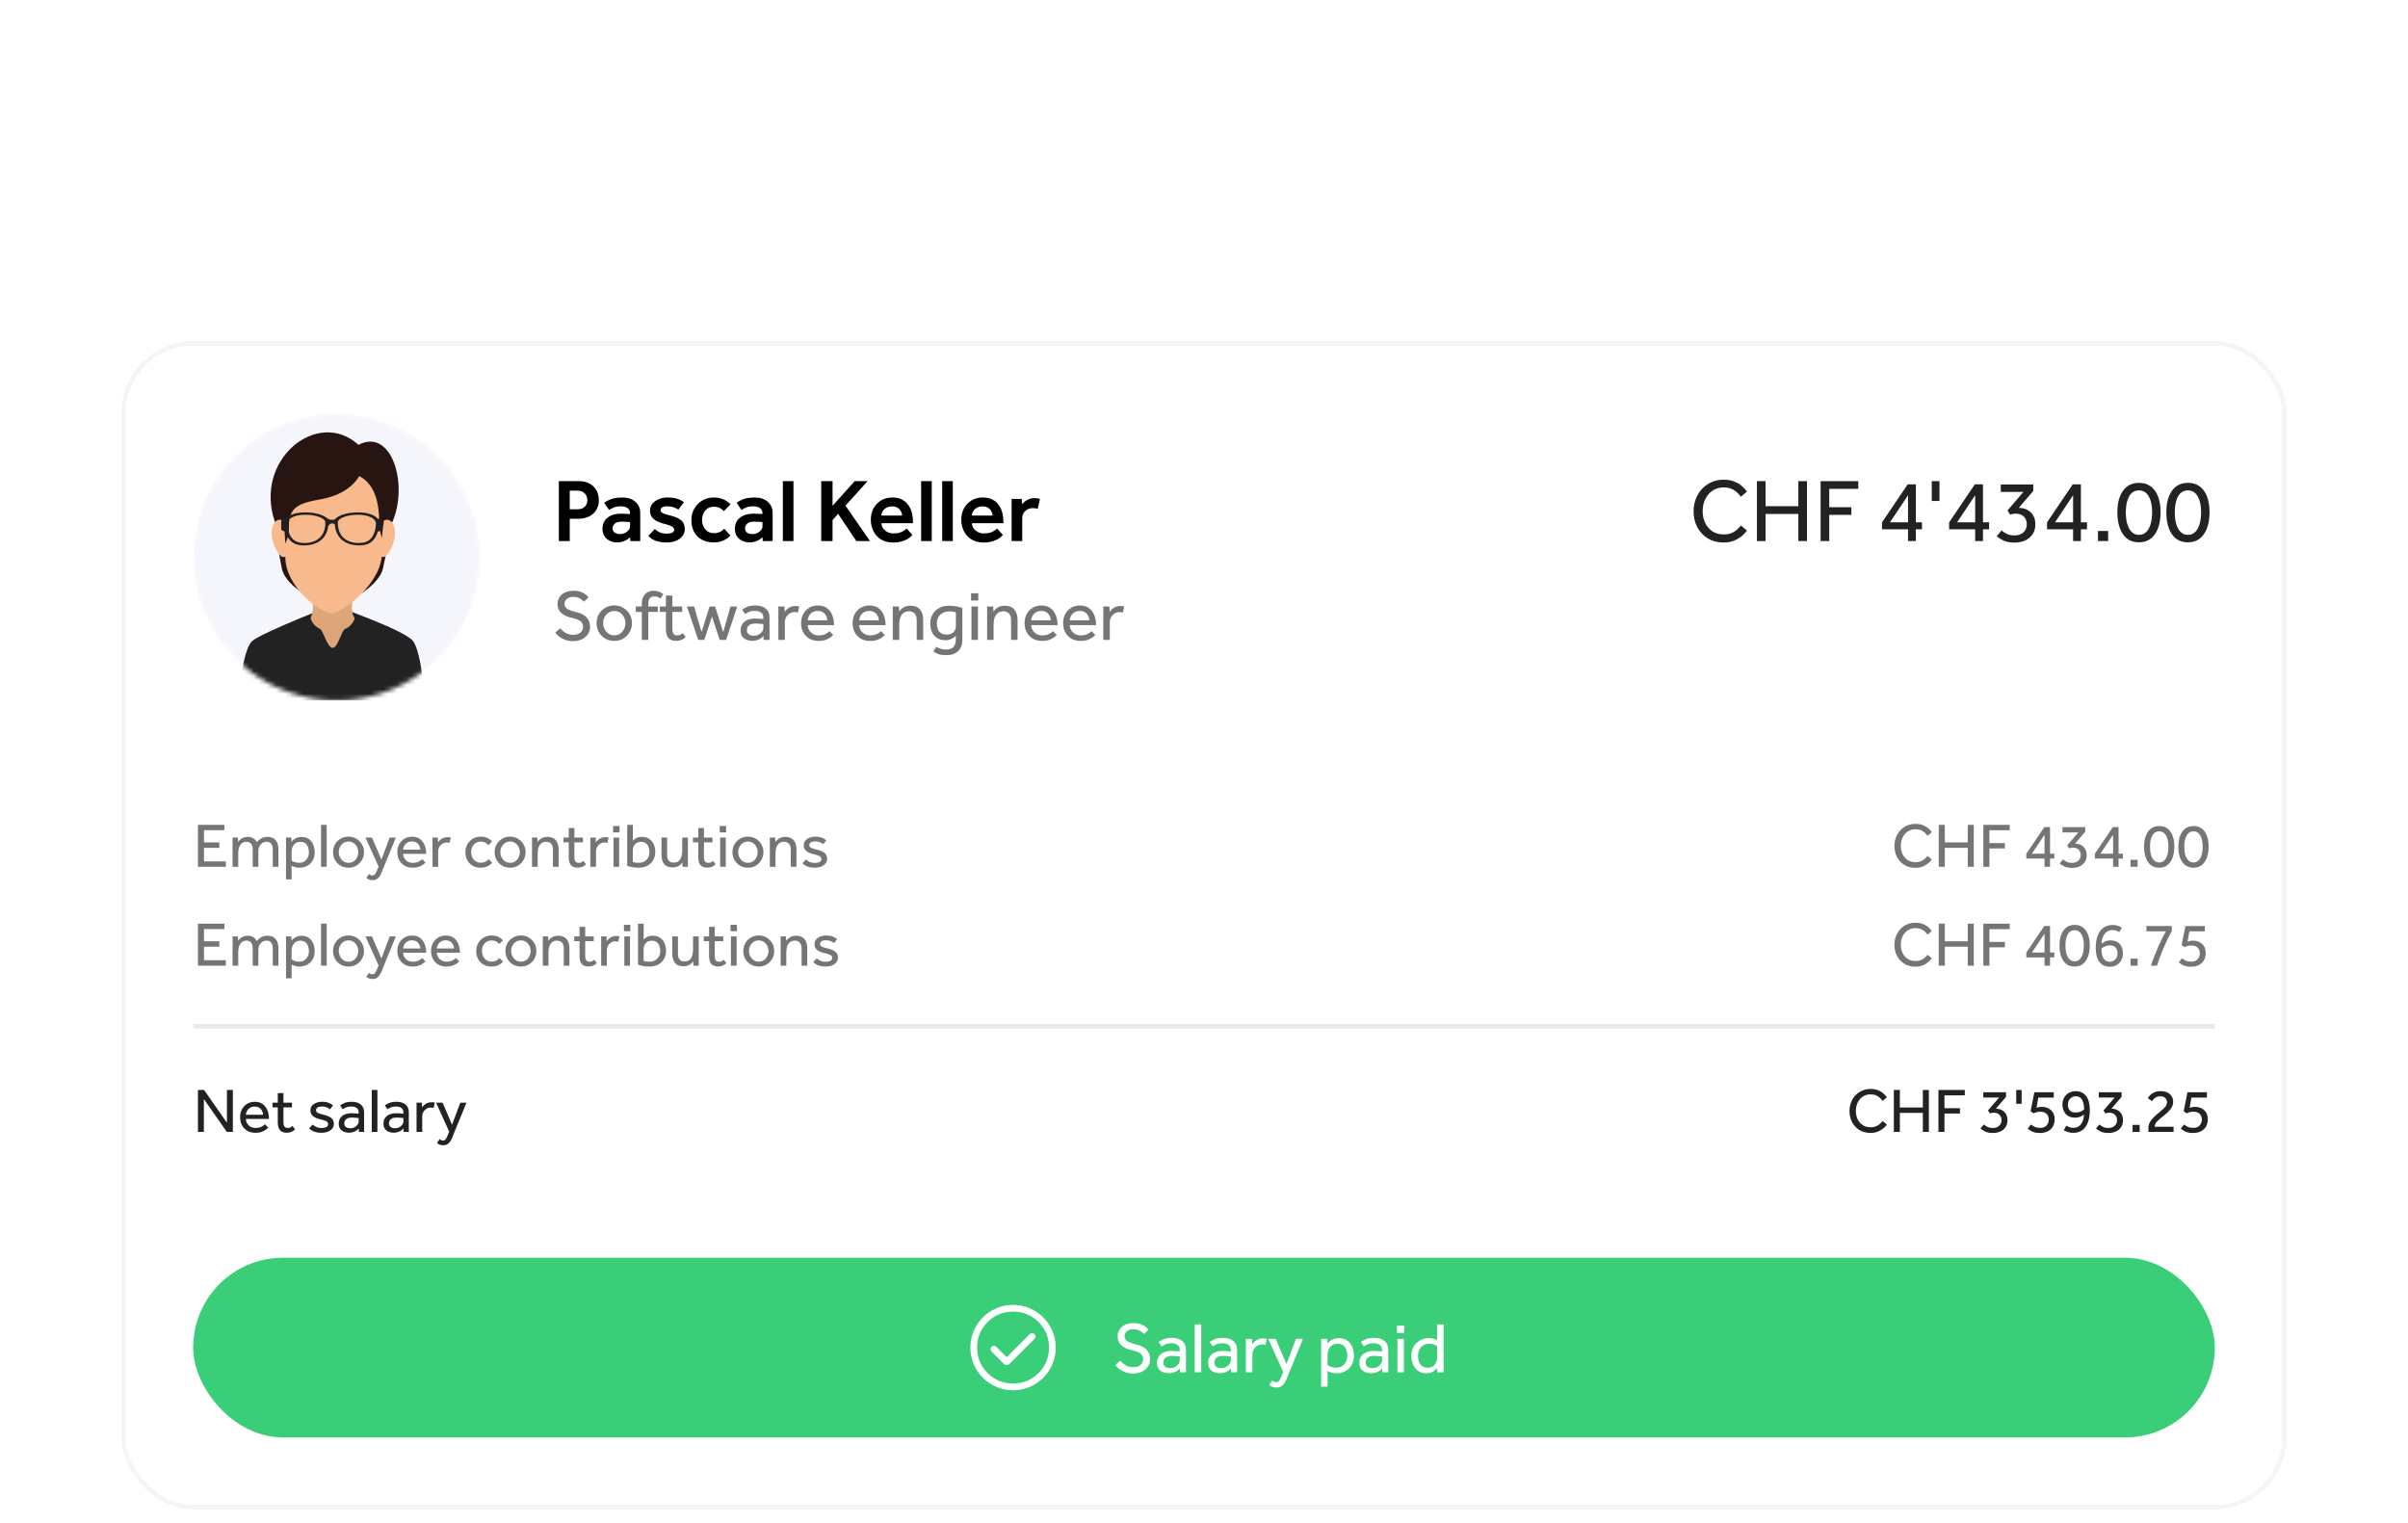
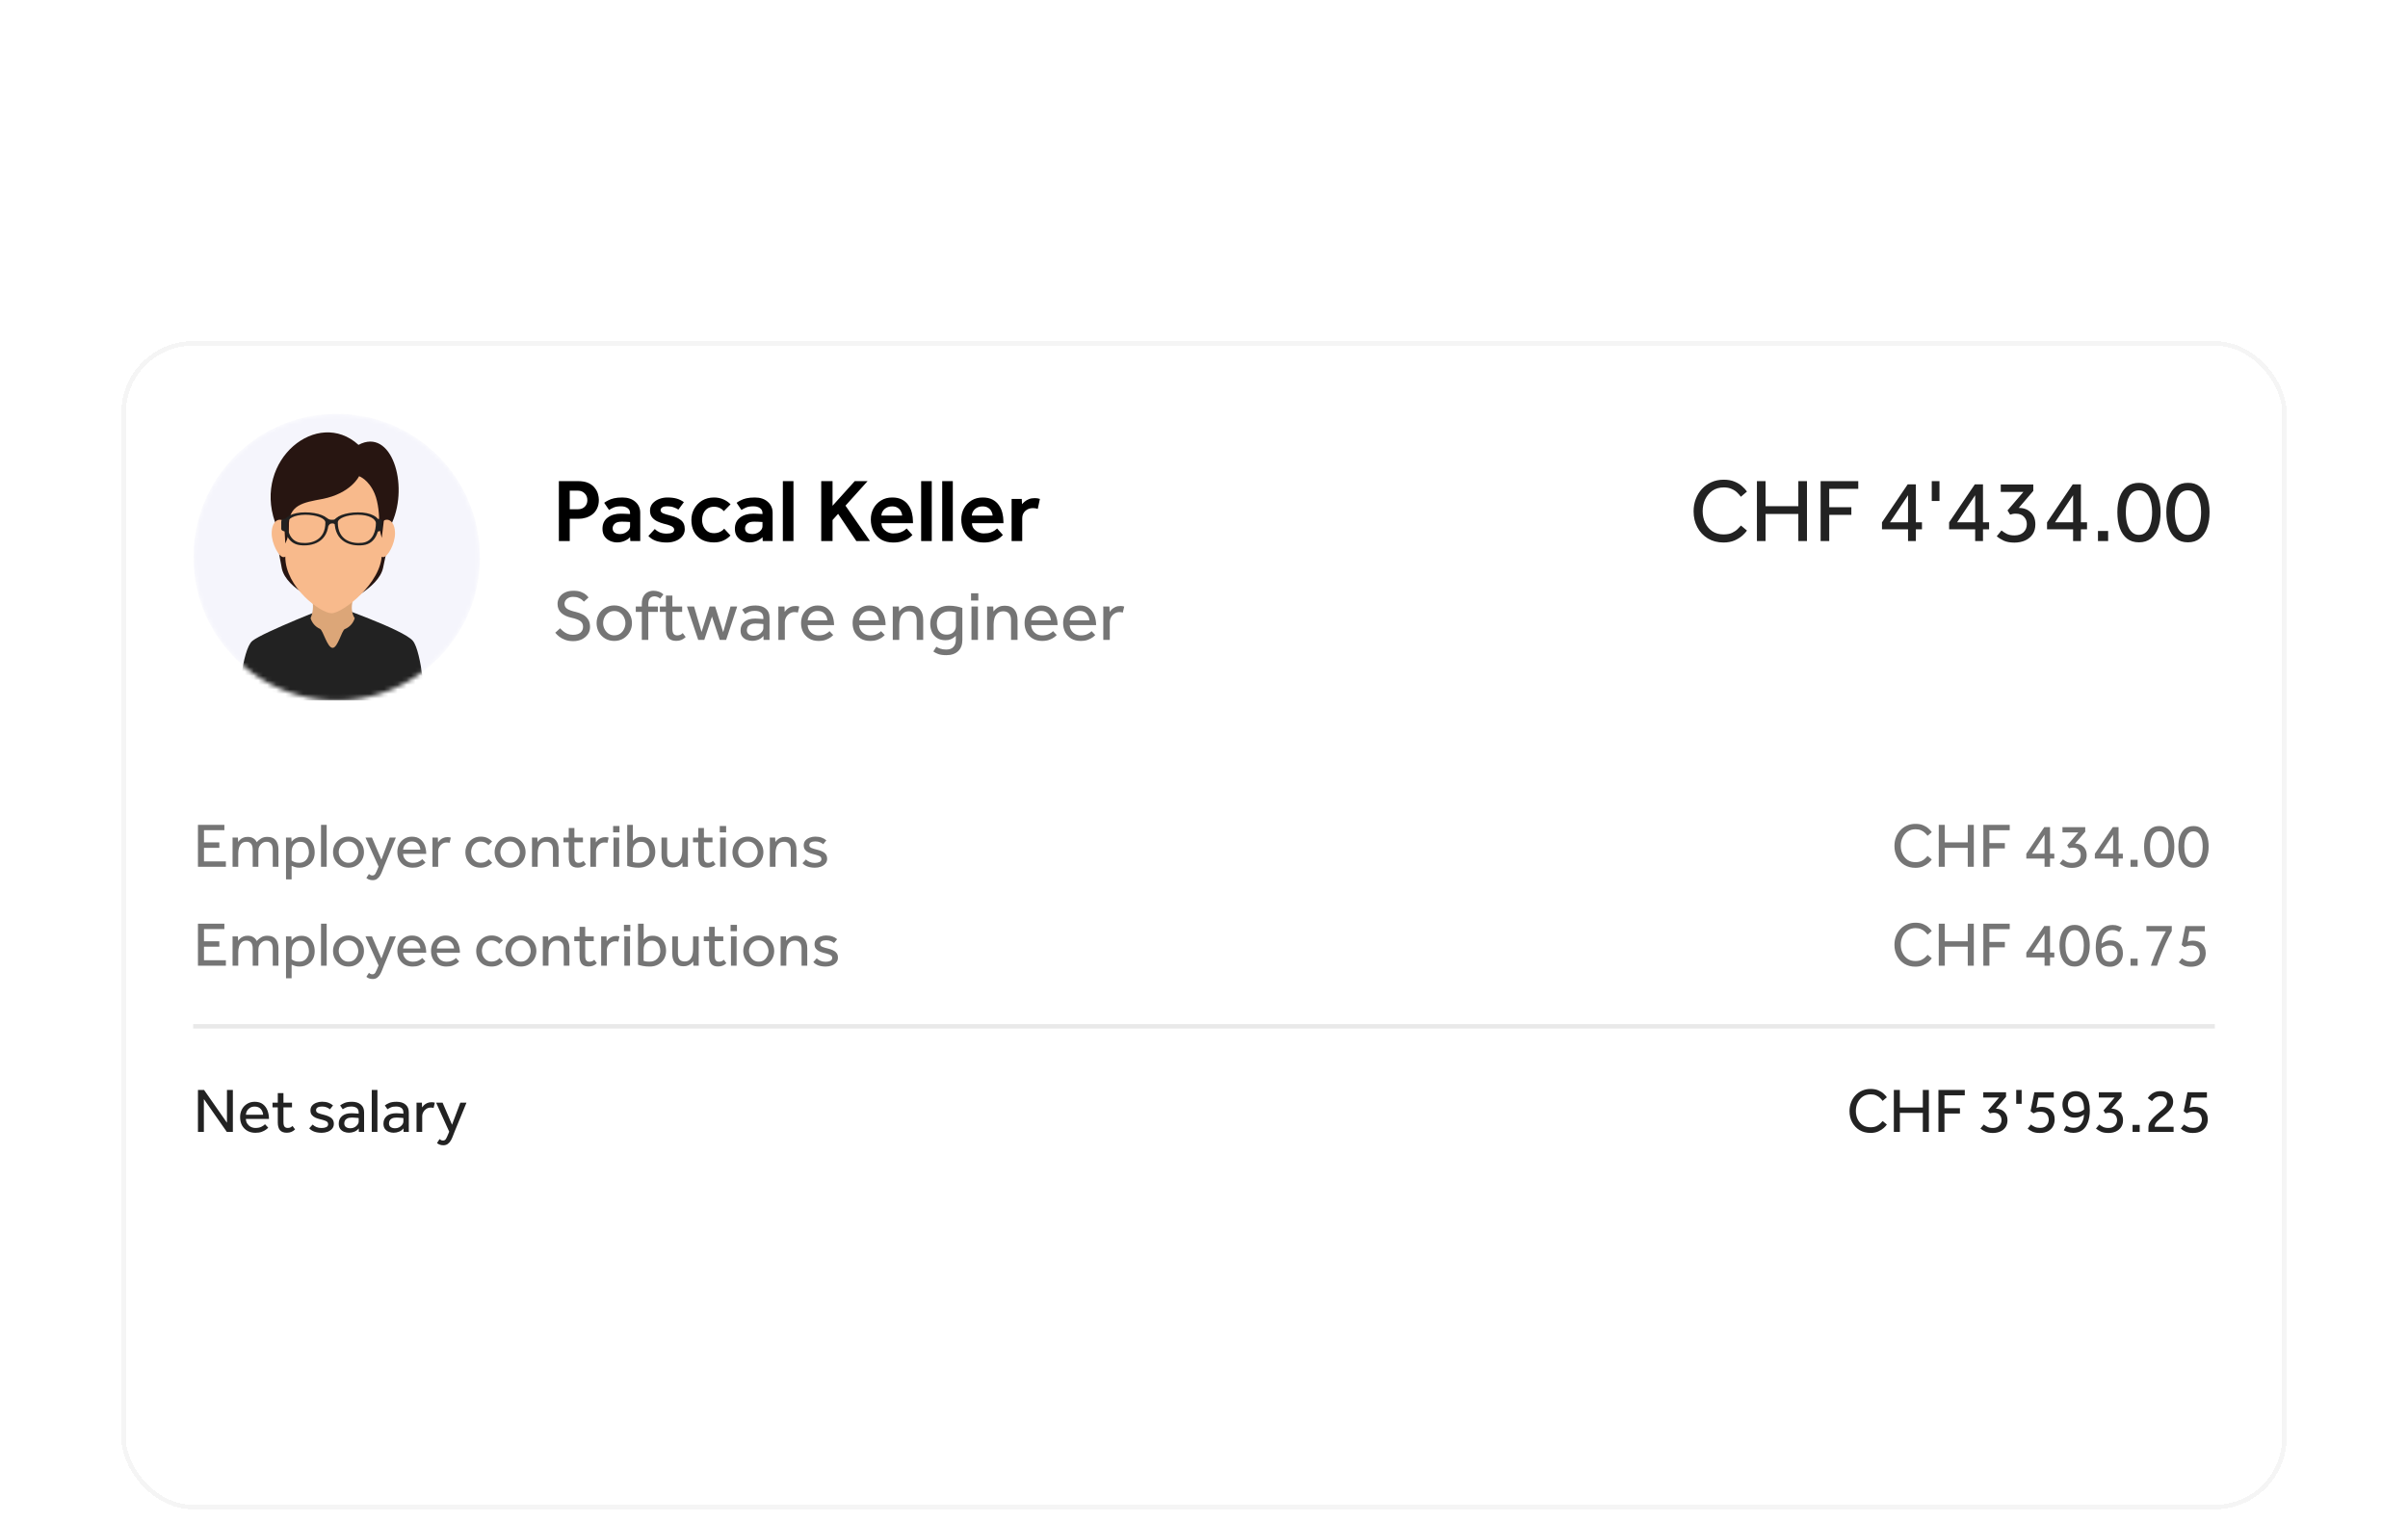
<svg xmlns="http://www.w3.org/2000/svg" width="536" height="339" viewBox="0 0 536 339" fill="none">
  <g filter="url(#filter0_ddd_2140_14314)">
    <rect x="27" y="7" width="482" height="260" rx="16" fill="white" shape-rendering="crispEdges" />
    <rect x="27.5" y="7.5" width="481" height="259" rx="15.5" stroke="#F5F5F5" shape-rendering="crispEdges" />
    <g clip-path="url(#clip0_2140_14314)">
      <mask id="mask0_2140_14314" style="mask-type:alpha" maskUnits="userSpaceOnUse" x="43" y="23" width="64" height="64">
        <path d="M106.839 55.071C106.839 67.97 99.069 79.599 87.152 84.535C75.235 89.472 61.518 86.743 52.397 77.622C43.276 68.501 40.547 54.784 45.483 42.867C50.419 30.95 62.048 23.18 74.947 23.18C83.405 23.18 91.517 26.539 97.498 32.52C103.479 38.501 106.839 46.613 106.839 55.071Z" fill="white" />
      </mask>
      <g mask="url(#mask0_2140_14314)">
        <path d="M106.839 55.071C106.839 67.97 99.069 79.599 87.152 84.535C75.235 89.472 61.518 86.743 52.397 77.622C43.276 68.501 40.547 54.784 45.483 42.867C50.419 30.95 62.048 23.18 74.947 23.18C83.405 23.18 91.517 26.539 97.498 32.52C103.479 38.501 106.839 46.613 106.839 55.071Z" fill="#F5F5FC" />
        <path d="M91.909 73.716C89.905 71.216 74.042 65.731 74.042 65.731C74.042 65.731 58.511 71.799 56.173 73.716C53.835 75.633 52.961 87.749 52.961 87.749H94.664C94.664 87.749 93.912 76.215 91.909 73.716Z" fill="#222222" />
        <path d="M78.96 68.659C78.633 69.767 77.817 70.664 76.745 71.094C76.067 71.397 75.185 75.264 74.046 75.264C72.842 75.264 71.927 71.373 71.234 71.041C70.216 70.597 69.447 69.725 69.134 68.659C69.845 67.008 69.845 65.136 69.134 63.485C67.937 60.691 80.424 60.124 78.96 63.485C77.495 66.846 78.96 68.659 78.96 68.659Z" fill="#DCA678" />
        <path d="M85.255 57.534C86.17 53.429 87.274 47.386 87.274 47.386C91.058 38.923 87.134 26.167 79.798 30.088C70.719 21.796 56.356 33.393 61.214 47.271C61.537 50.761 62.049 54.232 62.746 57.668C63.809 62.216 71.648 65.598 74.041 65.731C76.435 65.864 84.288 61.883 85.255 57.534Z" fill="#271511" />
        <path d="M87.929 49.807C87.929 52.024 86.357 55.071 85.297 55.071C84.237 55.071 83.379 53.272 83.379 51.056C83.315 49.483 84.034 47.98 85.297 47.042C86.323 46.239 87.929 47.042 87.929 49.807Z" fill="#F8BA8C" />
        <path d="M60.473 49.807C60.473 52.024 62.045 55.071 63.102 55.071C64.162 55.071 65.022 53.272 65.022 51.056C65.085 49.483 64.367 47.98 63.102 47.042C62.078 46.239 60.473 47.042 60.473 49.807Z" fill="#F8BA8C" />
        <path d="M74.244 32.234C66.796 32.234 63.504 37.453 63.504 45.236V54.983C63.504 61.763 71.337 67.56 73.812 67.56C76.285 67.56 84.984 60.781 84.984 54.359V45.236C84.984 37.453 81.692 32.234 74.244 32.234Z" fill="#F8BA8C" />
        <path d="M84.984 50.79L85.655 45.111C85.655 37.327 81.692 31.527 74.245 31.527C66.796 31.527 63.121 37.327 63.121 45.111L63.504 52.038C64.091 50.903 64.368 49.633 64.309 48.356C64.129 43.36 67.626 42.914 71.701 42.136C78.124 40.91 79.929 37.058 79.929 37.058C79.929 37.058 82.034 37.771 83.379 40.91C84.249 42.939 84.452 46.047 84.384 47.318C84.434 48.496 84.636 49.663 84.984 50.79Z" fill="#271511" />
        <path d="M67.922 45.109C65.04 45.109 63.238 46.18 63.238 47.317C63.238 49.124 63.898 52.056 66.759 52.402C69.528 52.737 73.141 51.733 73.141 47.117C73.141 46.046 70.805 45.109 67.922 45.109ZM66.965 51.881C64.515 51.586 63.952 49.075 63.952 47.529C63.952 46.555 65.494 45.639 67.961 45.639C70.428 45.639 72.429 46.441 72.429 47.356C72.429 51.309 69.336 52.168 66.965 51.881Z" fill="#212121" />
        <path d="M74.946 48.289C74.808 47.818 74.346 47.518 73.859 47.586C73.208 47.586 73.042 48.356 73.042 48.356L72.697 46.324C72.922 46.527 73.195 46.668 73.491 46.733C73.78 46.774 74.073 46.774 74.362 46.733C74.591 46.655 74.794 46.513 74.946 46.324V48.289Z" fill="#212121" />
        <path d="M63.641 49.392C63.641 49.392 62.603 49.317 62.603 48.786V47.184C62.603 46.348 63.641 46.615 63.641 46.615V49.392Z" fill="#212121" />
        <path d="M74.482 47.117C74.482 51.733 78.095 52.737 80.864 52.402C83.725 52.056 84.385 49.124 84.385 47.317C84.385 46.18 82.583 45.109 79.701 45.109C76.819 45.109 74.482 46.046 74.482 47.117ZM75.195 47.356C75.195 46.441 77.195 45.639 79.662 45.639C82.13 45.639 83.671 46.555 83.671 47.529C83.671 49.075 83.108 51.586 80.658 51.881C78.289 52.168 75.195 51.309 75.195 47.356Z" fill="#212121" />
        <path d="M83.982 49.392C83.982 49.392 85.019 49.317 85.019 48.786V47.184C85.019 46.348 83.982 46.615 83.982 46.615V49.392Z" fill="#212121" />
      </g>
    </g>
    <path d="M124.4 51.5V38.16H128.68C129.613 38.16 130.38 38.3 130.98 38.58C131.58 38.86 132.047 39.22 132.38 39.66C132.727 40.087 132.967 40.54 133.1 41.02C133.233 41.487 133.3 41.92 133.3 42.32C133.3 43.067 133.167 43.707 132.9 44.24C132.647 44.773 132.3 45.213 131.86 45.56C131.42 45.893 130.933 46.14 130.4 46.3C129.88 46.46 129.36 46.54 128.84 46.54H126.82V51.5H124.4ZM126.82 44.42H128.64C129.267 44.42 129.773 44.233 130.16 43.86C130.547 43.473 130.74 42.987 130.74 42.4C130.74 41.773 130.54 41.267 130.14 40.88C129.74 40.48 129.24 40.28 128.64 40.28H126.82V44.42ZM140.307 51.5L140.247 50.62C139.994 50.927 139.6 51.2 139.067 51.44C138.547 51.68 137.974 51.8 137.347 51.8C136.84 51.8 136.334 51.693 135.827 51.48C135.334 51.267 134.92 50.933 134.587 50.48C134.267 50.027 134.107 49.453 134.107 48.76C134.107 47.693 134.487 46.867 135.247 46.28C136.007 45.693 137 45.4 138.227 45.4C138.454 45.4 138.72 45.407 139.027 45.42C139.347 45.433 139.754 45.453 140.247 45.48V45.26C140.247 44.793 140.06 44.427 139.687 44.16C139.314 43.893 138.827 43.76 138.227 43.76C137.56 43.76 137.027 43.847 136.627 44.02C136.227 44.193 135.874 44.38 135.567 44.58L134.487 42.98C134.74 42.793 135.04 42.613 135.387 42.44C135.734 42.253 136.16 42.1 136.667 41.98C137.174 41.86 137.8 41.8 138.547 41.8C139.747 41.8 140.707 42.12 141.427 42.76C142.147 43.387 142.507 44.2 142.507 45.2V51.5H140.307ZM140.247 48.18V47.26C139.94 47.233 139.607 47.213 139.247 47.2C138.887 47.187 138.614 47.18 138.427 47.18C137.667 47.18 137.134 47.333 136.827 47.64C136.52 47.933 136.367 48.273 136.367 48.66C136.367 49.06 136.507 49.373 136.787 49.6C137.08 49.827 137.507 49.94 138.067 49.94C138.44 49.94 138.787 49.86 139.107 49.7C139.44 49.54 139.714 49.327 139.927 49.06C140.14 48.793 140.247 48.5 140.247 48.18ZM144.325 50.36L145.745 48.82C146.038 49.113 146.405 49.36 146.845 49.56C147.298 49.747 147.812 49.84 148.385 49.84C148.892 49.84 149.298 49.773 149.605 49.64C149.912 49.493 150.065 49.273 150.065 48.98C150.065 48.793 150.005 48.633 149.885 48.5C149.778 48.353 149.558 48.213 149.225 48.08C148.892 47.933 148.378 47.78 147.685 47.62C147.272 47.513 146.832 47.353 146.365 47.14C145.898 46.927 145.498 46.627 145.165 46.24C144.845 45.84 144.685 45.34 144.685 44.74C144.685 44.113 144.872 43.58 145.245 43.14C145.632 42.7 146.118 42.367 146.705 42.14C147.305 41.913 147.918 41.8 148.545 41.8C149.372 41.8 150.078 41.887 150.665 42.06C151.252 42.233 151.772 42.493 152.225 42.84L151.005 44.5C150.752 44.313 150.412 44.147 149.985 44C149.572 43.84 149.092 43.76 148.545 43.76C147.998 43.76 147.612 43.847 147.385 44.02C147.158 44.18 147.045 44.38 147.045 44.62C147.045 44.913 147.225 45.147 147.585 45.32C147.958 45.48 148.532 45.653 149.305 45.84C150.252 46.053 151.005 46.387 151.565 46.84C152.138 47.28 152.425 47.953 152.425 48.86C152.425 49.46 152.238 49.987 151.865 50.44C151.505 50.88 151.018 51.22 150.405 51.46C149.805 51.7 149.138 51.82 148.405 51.82C147.538 51.82 146.745 51.7 146.025 51.46C145.318 51.207 144.752 50.84 144.325 50.36ZM161.196 48.74L162.596 50.26C162.156 50.727 161.629 51.1 161.016 51.38C160.416 51.66 159.722 51.8 158.936 51.8C157.869 51.8 156.956 51.593 156.196 51.18C155.449 50.753 154.876 50.167 154.476 49.42C154.089 48.66 153.896 47.787 153.896 46.8C153.896 45.893 154.109 45.06 154.536 44.3C154.962 43.54 155.549 42.933 156.296 42.48C157.056 42.027 157.936 41.8 158.936 41.8C159.696 41.8 160.389 41.94 161.016 42.22C161.642 42.487 162.176 42.853 162.616 43.32L161.116 44.84C160.862 44.533 160.549 44.293 160.176 44.12C159.816 43.947 159.402 43.86 158.936 43.86C158.336 43.86 157.836 44 157.436 44.28C157.049 44.56 156.756 44.927 156.556 45.38C156.369 45.82 156.276 46.293 156.276 46.8C156.276 47.267 156.369 47.727 156.556 48.18C156.756 48.633 157.049 49.007 157.436 49.3C157.836 49.593 158.336 49.74 158.936 49.74C159.402 49.74 159.829 49.653 160.216 49.48C160.616 49.293 160.942 49.047 161.196 48.74ZM169.78 51.5L169.72 50.62C169.466 50.927 169.073 51.2 168.54 51.44C168.02 51.68 167.446 51.8 166.82 51.8C166.313 51.8 165.806 51.693 165.3 51.48C164.806 51.267 164.393 50.933 164.06 50.48C163.74 50.027 163.58 49.453 163.58 48.76C163.58 47.693 163.96 46.867 164.72 46.28C165.48 45.693 166.473 45.4 167.7 45.4C167.926 45.4 168.193 45.407 168.5 45.42C168.82 45.433 169.226 45.453 169.72 45.48V45.26C169.72 44.793 169.533 44.427 169.16 44.16C168.786 43.893 168.3 43.76 167.7 43.76C167.033 43.76 166.5 43.847 166.1 44.02C165.7 44.193 165.346 44.38 165.04 44.58L163.96 42.98C164.213 42.793 164.513 42.613 164.86 42.44C165.206 42.253 165.633 42.1 166.14 41.98C166.646 41.86 167.273 41.8 168.02 41.8C169.22 41.8 170.18 42.12 170.9 42.76C171.62 43.387 171.98 44.2 171.98 45.2V51.5H169.78ZM169.72 48.18V47.26C169.413 47.233 169.08 47.213 168.72 47.2C168.36 47.187 168.086 47.18 167.9 47.18C167.14 47.18 166.606 47.333 166.3 47.64C165.993 47.933 165.84 48.273 165.84 48.66C165.84 49.06 165.98 49.373 166.26 49.6C166.553 49.827 166.98 49.94 167.54 49.94C167.913 49.94 168.26 49.86 168.58 49.7C168.913 49.54 169.186 49.327 169.4 49.06C169.613 48.793 169.72 48.5 169.72 48.18ZM174.258 51.5V38.16H176.618V51.5H174.258ZM182.798 51.5V38.16H185.318V43.64L190.258 38.16H193.118L188.198 43.62L193.658 51.5H190.618L186.558 45.44L185.318 46.82V51.5H182.798ZM201.817 48.7L203.097 50.14C203.057 50.18 202.944 50.293 202.757 50.48C202.584 50.653 202.324 50.847 201.977 51.06C201.644 51.26 201.211 51.433 200.677 51.58C200.157 51.74 199.531 51.82 198.797 51.82C197.797 51.82 196.924 51.607 196.177 51.18C195.444 50.74 194.871 50.133 194.457 49.36C194.044 48.587 193.837 47.7 193.837 46.7C193.837 45.78 194.037 44.953 194.437 44.22C194.851 43.473 195.411 42.887 196.117 42.46C196.837 42.02 197.664 41.8 198.597 41.8C199.464 41.8 200.191 41.953 200.777 42.26C201.364 42.567 201.837 42.98 202.197 43.5C202.557 44.007 202.817 44.58 202.977 45.22C203.137 45.86 203.217 46.513 203.217 47.18V47.52H196.217C196.217 47.973 196.344 48.373 196.597 48.72C196.864 49.053 197.197 49.32 197.597 49.52C197.997 49.707 198.404 49.8 198.817 49.8C199.431 49.8 199.937 49.733 200.337 49.6C200.737 49.453 201.057 49.293 201.297 49.12C201.537 48.947 201.711 48.807 201.817 48.7ZM196.197 45.82H200.797C200.797 45.5 200.711 45.187 200.537 44.88C200.377 44.56 200.137 44.3 199.817 44.1C199.497 43.887 199.091 43.78 198.597 43.78C198.077 43.78 197.637 43.887 197.277 44.1C196.931 44.3 196.664 44.56 196.477 44.88C196.291 45.187 196.197 45.5 196.197 45.82ZM205.039 51.5V38.16H207.399V51.5H205.039ZM209.726 51.5V38.16H212.086V51.5H209.726ZM221.954 48.7L223.234 50.14C223.194 50.18 223.081 50.293 222.894 50.48C222.721 50.653 222.461 50.847 222.114 51.06C221.781 51.26 221.347 51.433 220.814 51.58C220.294 51.74 219.667 51.82 218.934 51.82C217.934 51.82 217.061 51.607 216.314 51.18C215.581 50.74 215.007 50.133 214.594 49.36C214.181 48.587 213.974 47.7 213.974 46.7C213.974 45.78 214.174 44.953 214.574 44.22C214.987 43.473 215.547 42.887 216.254 42.46C216.974 42.02 217.801 41.8 218.734 41.8C219.601 41.8 220.327 41.953 220.914 42.26C221.501 42.567 221.974 42.98 222.334 43.5C222.694 44.007 222.954 44.58 223.114 45.22C223.274 45.86 223.354 46.513 223.354 47.18V47.52H216.354C216.354 47.973 216.481 48.373 216.734 48.72C217.001 49.053 217.334 49.32 217.734 49.52C218.134 49.707 218.541 49.8 218.954 49.8C219.567 49.8 220.074 49.733 220.474 49.6C220.874 49.453 221.194 49.293 221.434 49.12C221.674 48.947 221.847 48.807 221.954 48.7ZM216.334 45.82H220.934C220.934 45.5 220.847 45.187 220.674 44.88C220.514 44.56 220.274 44.3 219.954 44.1C219.634 43.887 219.227 43.78 218.734 43.78C218.214 43.78 217.774 43.887 217.414 44.1C217.067 44.3 216.801 44.56 216.614 44.88C216.427 45.187 216.334 45.5 216.334 45.82ZM225.176 51.5V42.12H227.436L227.496 43.3C227.642 43.113 227.836 42.92 228.076 42.72C228.329 42.507 228.636 42.327 228.996 42.18C229.369 42.02 229.809 41.94 230.316 41.94C230.542 41.94 230.742 41.953 230.916 41.98C231.102 42.007 231.289 42.053 231.476 42.12L230.996 44.34C230.676 44.22 230.316 44.16 229.916 44.16C229.262 44.16 228.702 44.367 228.236 44.78C227.769 45.193 227.536 45.747 227.536 46.44V51.5H225.176Z" fill="black" />
    <path d="M123.592 71.9L124.68 70.908C124.883 71.132 125.117 71.356 125.384 71.58C125.651 71.804 125.96 71.991 126.312 72.14C126.675 72.289 127.085 72.364 127.544 72.364C128.248 72.364 128.797 72.204 129.192 71.884C129.587 71.553 129.784 71.121 129.784 70.588C129.784 69.991 129.56 69.548 129.112 69.26C128.675 68.972 128.029 68.737 127.176 68.556C126.269 68.364 125.528 68.017 124.952 67.516C124.387 67.004 124.104 66.327 124.104 65.484C124.104 64.961 124.237 64.481 124.504 64.044C124.771 63.596 125.171 63.239 125.704 62.972C126.237 62.695 126.893 62.556 127.672 62.556C128.365 62.556 128.936 62.652 129.384 62.844C129.843 63.025 130.2 63.233 130.456 63.468C130.712 63.703 130.893 63.895 131 64.044L129.976 64.988C129.891 64.881 129.747 64.743 129.544 64.572C129.341 64.401 129.08 64.252 128.76 64.124C128.451 63.985 128.067 63.916 127.608 63.916C127.16 63.916 126.792 63.996 126.504 64.156C126.216 64.305 126.003 64.497 125.864 64.732C125.725 64.956 125.656 65.191 125.656 65.436C125.656 65.959 125.875 66.353 126.312 66.62C126.749 66.876 127.373 67.095 128.184 67.276C128.717 67.393 129.224 67.58 129.704 67.836C130.184 68.081 130.573 68.428 130.872 68.876C131.181 69.313 131.336 69.895 131.336 70.62C131.336 71.239 131.171 71.783 130.84 72.252C130.509 72.721 130.061 73.095 129.496 73.372C128.931 73.639 128.291 73.772 127.576 73.772C126.915 73.772 126.323 73.676 125.8 73.484C125.288 73.292 124.845 73.052 124.472 72.764C124.109 72.465 123.816 72.177 123.592 71.9ZM136.732 73.724C135.975 73.724 135.298 73.548 134.7 73.196C134.103 72.833 133.634 72.353 133.292 71.756C132.962 71.148 132.796 70.487 132.796 69.772C132.796 69.047 132.962 68.385 133.292 67.788C133.634 67.191 134.103 66.716 134.7 66.364C135.298 66.001 135.975 65.82 136.732 65.82C137.49 65.82 138.162 66.001 138.748 66.364C139.346 66.716 139.815 67.191 140.156 67.788C140.498 68.385 140.668 69.047 140.668 69.772C140.668 70.487 140.498 71.148 140.156 71.756C139.815 72.353 139.346 72.833 138.748 73.196C138.162 73.548 137.49 73.724 136.732 73.724ZM136.732 72.476C137.255 72.476 137.698 72.348 138.06 72.092C138.434 71.825 138.716 71.484 138.908 71.068C139.111 70.652 139.212 70.22 139.212 69.772C139.212 69.324 139.111 68.892 138.908 68.476C138.716 68.06 138.434 67.724 138.06 67.468C137.687 67.201 137.244 67.068 136.732 67.068C136.22 67.068 135.778 67.201 135.404 67.468C135.031 67.724 134.743 68.06 134.54 68.476C134.348 68.881 134.252 69.313 134.252 69.772C134.252 70.22 134.354 70.652 134.556 71.068C134.759 71.473 135.042 71.809 135.404 72.076C135.778 72.343 136.22 72.476 136.732 72.476ZM142.865 73.5V67.26H141.521V66.06H142.865V65.452C142.865 64.78 142.987 64.231 143.233 63.804C143.478 63.377 143.798 63.063 144.193 62.86C144.587 62.657 145.009 62.556 145.457 62.556C145.851 62.556 146.235 62.62 146.609 62.748C146.993 62.865 147.345 63.073 147.665 63.372L146.945 64.3C146.55 63.969 146.129 63.804 145.681 63.804C145.265 63.804 144.929 63.937 144.673 64.204C144.427 64.471 144.305 64.929 144.305 65.58V66.06H146.433V67.26H144.305V73.5H142.865ZM148.226 71.068V67.26H146.882V66.06H148.226V63.628H149.666V66.06H151.842V67.26H149.666V70.924C149.666 71.521 149.756 71.932 149.938 72.156C150.13 72.38 150.396 72.492 150.738 72.492C151.015 72.492 151.244 72.449 151.426 72.364C151.618 72.279 151.799 72.151 151.97 71.98L152.626 72.86C152.316 73.159 151.996 73.372 151.666 73.5C151.346 73.639 150.962 73.708 150.514 73.708C149.735 73.708 149.159 73.495 148.786 73.068C148.412 72.631 148.226 71.964 148.226 71.068ZM155.422 73.5L152.91 66.06H154.494L156.158 71.74L157.95 66.06H159.182L160.974 71.788L162.606 66.06H164.094L161.63 73.5H160.206L158.478 68.3L156.766 73.5H155.422ZM169.961 73.5L169.929 72.604C169.663 72.967 169.295 73.244 168.825 73.436C168.367 73.617 167.903 73.708 167.433 73.708C167.028 73.708 166.623 73.633 166.217 73.484C165.823 73.335 165.492 73.089 165.225 72.748C164.969 72.407 164.841 71.953 164.841 71.388C164.841 70.588 165.124 69.948 165.689 69.468C166.255 68.988 167.06 68.748 168.105 68.748C168.34 68.748 168.58 68.759 168.825 68.78C169.081 68.791 169.311 68.807 169.513 68.828C169.716 68.839 169.849 68.849 169.913 68.86V68.588C169.913 68.033 169.743 67.639 169.401 67.404C169.071 67.159 168.617 67.036 168.041 67.036C167.487 67.036 167.039 67.116 166.697 67.276C166.367 67.425 166.089 67.58 165.865 67.74L165.193 66.764C165.46 66.551 165.828 66.343 166.297 66.14C166.767 65.937 167.401 65.836 168.201 65.836C169.151 65.836 169.903 66.071 170.457 66.54C171.012 66.999 171.289 67.655 171.289 68.508V72.844C171.289 72.919 171.289 73.009 171.289 73.116C171.289 73.223 171.295 73.351 171.305 73.5H169.961ZM169.913 70.828V69.98C169.86 69.959 169.737 69.943 169.545 69.932C169.353 69.911 169.135 69.895 168.889 69.884C168.655 69.863 168.425 69.852 168.201 69.852C167.668 69.852 167.257 69.932 166.969 70.092C166.692 70.241 166.5 70.433 166.393 70.668C166.297 70.892 166.249 71.116 166.249 71.34C166.249 71.735 166.388 72.039 166.665 72.252C166.943 72.465 167.327 72.572 167.817 72.572C168.191 72.572 168.532 72.492 168.841 72.332C169.161 72.161 169.417 71.943 169.609 71.676C169.812 71.409 169.913 71.127 169.913 70.828ZM174.698 73.5H173.258V66.78C173.258 66.705 173.258 66.62 173.258 66.524C173.258 66.428 173.252 66.273 173.242 66.06H174.618L174.666 67.26C174.783 67.089 174.943 66.903 175.146 66.7C175.359 66.497 175.626 66.321 175.946 66.172C176.266 66.023 176.65 65.948 177.098 65.948C177.258 65.948 177.402 65.959 177.53 65.98C177.668 66.001 177.796 66.033 177.914 66.076L177.594 67.42C177.402 67.345 177.156 67.308 176.858 67.308C176.452 67.308 176.084 67.415 175.754 67.628C175.434 67.831 175.178 68.103 174.986 68.444C174.794 68.785 174.698 69.164 174.698 69.58V73.5ZM184.648 71.548L185.464 72.412C185.357 72.54 185.165 72.711 184.888 72.924C184.61 73.127 184.248 73.313 183.8 73.484C183.362 73.644 182.829 73.724 182.2 73.724C181.432 73.724 180.754 73.559 180.168 73.228C179.581 72.887 179.122 72.417 178.792 71.82C178.472 71.212 178.312 70.513 178.312 69.724C178.312 68.999 178.466 68.343 178.776 67.756C179.096 67.169 179.533 66.705 180.088 66.364C180.653 66.012 181.298 65.836 182.024 65.836C182.888 65.836 183.586 66.044 184.12 66.46C184.653 66.876 185.042 67.415 185.288 68.076C185.533 68.737 185.656 69.447 185.656 70.204H179.784C179.794 70.641 179.912 71.036 180.136 71.388C180.36 71.729 180.653 72.001 181.016 72.204C181.389 72.396 181.789 72.492 182.216 72.492C182.845 72.492 183.362 72.385 183.768 72.172C184.184 71.959 184.477 71.751 184.648 71.548ZM179.784 69.132H184.168C184.125 68.556 183.922 68.065 183.56 67.66C183.197 67.255 182.685 67.052 182.024 67.052C181.565 67.052 181.17 67.153 180.84 67.356C180.509 67.559 180.253 67.82 180.072 68.14C179.901 68.449 179.805 68.78 179.784 69.132ZM196.116 71.548L196.932 72.412C196.826 72.54 196.634 72.711 196.356 72.924C196.079 73.127 195.716 73.313 195.268 73.484C194.831 73.644 194.298 73.724 193.668 73.724C192.9 73.724 192.223 73.559 191.636 73.228C191.05 72.887 190.591 72.417 190.26 71.82C189.94 71.212 189.78 70.513 189.78 69.724C189.78 68.999 189.935 68.343 190.244 67.756C190.564 67.169 191.002 66.705 191.556 66.364C192.122 66.012 192.767 65.836 193.492 65.836C194.356 65.836 195.055 66.044 195.588 66.46C196.122 66.876 196.511 67.415 196.756 68.076C197.002 68.737 197.124 69.447 197.124 70.204H191.252C191.263 70.641 191.38 71.036 191.604 71.388C191.828 71.729 192.122 72.001 192.484 72.204C192.858 72.396 193.258 72.492 193.684 72.492C194.314 72.492 194.831 72.385 195.236 72.172C195.652 71.959 195.946 71.751 196.116 71.548ZM191.252 69.132H195.636C195.594 68.556 195.391 68.065 195.028 67.66C194.666 67.255 194.154 67.052 193.492 67.052C193.034 67.052 192.639 67.153 192.308 67.356C191.978 67.559 191.722 67.82 191.54 68.14C191.37 68.449 191.274 68.78 191.252 69.132ZM200.166 73.5H198.726V66.828C198.726 66.732 198.726 66.636 198.726 66.54C198.726 66.433 198.721 66.273 198.71 66.06H200.086L200.134 67.18C200.262 66.999 200.433 66.812 200.646 66.62C200.86 66.417 201.126 66.247 201.446 66.108C201.777 65.959 202.172 65.884 202.63 65.884C203.601 65.884 204.321 66.172 204.79 66.748C205.26 67.313 205.494 68.076 205.494 69.036V73.5H204.054V69.148C204.054 68.455 203.9 67.948 203.59 67.628C203.292 67.297 202.876 67.132 202.342 67.132C201.798 67.132 201.366 67.276 201.046 67.564C200.726 67.841 200.497 68.204 200.358 68.652C200.23 69.1 200.166 69.564 200.166 70.044V73.5ZM207.75 76.076L208.422 75.02C208.667 75.191 208.966 75.335 209.318 75.452C209.68 75.58 210.118 75.644 210.63 75.644C211.344 75.644 211.878 75.447 212.23 75.052C212.582 74.657 212.758 74.14 212.758 73.5V72.588C212.662 72.673 212.518 72.796 212.326 72.956C212.134 73.105 211.883 73.244 211.574 73.372C211.275 73.5 210.902 73.564 210.454 73.564C209.728 73.564 209.11 73.404 208.598 73.084C208.096 72.764 207.712 72.327 207.446 71.772C207.19 71.207 207.062 70.572 207.062 69.868C207.062 69.1 207.238 68.417 207.59 67.82C207.942 67.212 208.432 66.737 209.062 66.396C209.691 66.055 210.422 65.884 211.254 65.884C211.851 65.884 212.411 65.937 212.934 66.044C213.467 66.151 213.894 66.268 214.214 66.396V73.5C214.214 74.567 213.899 75.399 213.27 75.996C212.64 76.593 211.766 76.892 210.646 76.892C209.888 76.892 209.286 76.807 208.838 76.636C208.39 76.465 208.027 76.279 207.75 76.076ZM212.774 70.46V67.372C212.678 67.34 212.512 67.297 212.278 67.244C212.054 67.18 211.712 67.148 211.254 67.148C210.71 67.148 210.235 67.265 209.83 67.5C209.424 67.724 209.104 68.039 208.87 68.444C208.646 68.849 208.534 69.319 208.534 69.852C208.534 70.3 208.603 70.711 208.742 71.084C208.891 71.457 209.126 71.756 209.446 71.98C209.766 72.204 210.176 72.316 210.678 72.316C211.158 72.316 211.552 72.225 211.862 72.044C212.171 71.863 212.4 71.633 212.55 71.356C212.699 71.068 212.774 70.769 212.774 70.46ZM216.148 64.732V63.116H217.764V64.732H216.148ZM216.243 73.5V66.06H217.684V73.5H216.243ZM221.166 73.5H219.726V66.828C219.726 66.732 219.726 66.636 219.726 66.54C219.726 66.433 219.721 66.273 219.71 66.06H221.086L221.134 67.18C221.262 66.999 221.433 66.812 221.646 66.62C221.86 66.417 222.126 66.247 222.446 66.108C222.777 65.959 223.172 65.884 223.63 65.884C224.601 65.884 225.321 66.172 225.79 66.748C226.26 67.313 226.494 68.076 226.494 69.036V73.5H225.054V69.148C225.054 68.455 224.9 67.948 224.59 67.628C224.292 67.297 223.876 67.132 223.342 67.132C222.798 67.132 222.366 67.276 222.046 67.564C221.726 67.841 221.497 68.204 221.358 68.652C221.23 69.1 221.166 69.564 221.166 70.044V73.5ZM234.398 71.548L235.214 72.412C235.107 72.54 234.915 72.711 234.638 72.924C234.36 73.127 233.998 73.313 233.55 73.484C233.112 73.644 232.579 73.724 231.95 73.724C231.182 73.724 230.504 73.559 229.918 73.228C229.331 72.887 228.872 72.417 228.542 71.82C228.222 71.212 228.062 70.513 228.062 69.724C228.062 68.999 228.216 68.343 228.526 67.756C228.846 67.169 229.283 66.705 229.838 66.364C230.403 66.012 231.048 65.836 231.774 65.836C232.638 65.836 233.336 66.044 233.87 66.46C234.403 66.876 234.792 67.415 235.038 68.076C235.283 68.737 235.406 69.447 235.406 70.204H229.534C229.544 70.641 229.662 71.036 229.886 71.388C230.11 71.729 230.403 72.001 230.766 72.204C231.139 72.396 231.539 72.492 231.966 72.492C232.595 72.492 233.112 72.385 233.518 72.172C233.934 71.959 234.227 71.751 234.398 71.548ZM229.534 69.132H233.918C233.875 68.556 233.672 68.065 233.31 67.66C232.947 67.255 232.435 67.052 231.774 67.052C231.315 67.052 230.92 67.153 230.59 67.356C230.259 67.559 230.003 67.82 229.822 68.14C229.651 68.449 229.555 68.78 229.534 69.132ZM242.976 71.548L243.792 72.412C243.685 72.54 243.493 72.711 243.216 72.924C242.938 73.127 242.576 73.313 242.128 73.484C241.69 73.644 241.157 73.724 240.528 73.724C239.76 73.724 239.082 73.559 238.496 73.228C237.909 72.887 237.45 72.417 237.12 71.82C236.8 71.212 236.64 70.513 236.64 69.724C236.64 68.999 236.794 68.343 237.104 67.756C237.424 67.169 237.861 66.705 238.416 66.364C238.981 66.012 239.626 65.836 240.352 65.836C241.216 65.836 241.914 66.044 242.448 66.46C242.981 66.876 243.37 67.415 243.616 68.076C243.861 68.737 243.984 69.447 243.984 70.204H238.112C238.122 70.641 238.24 71.036 238.464 71.388C238.688 71.729 238.981 72.001 239.344 72.204C239.717 72.396 240.117 72.492 240.544 72.492C241.173 72.492 241.69 72.385 242.096 72.172C242.512 71.959 242.805 71.751 242.976 71.548ZM238.112 69.132H242.496C242.453 68.556 242.25 68.065 241.888 67.66C241.525 67.255 241.013 67.052 240.352 67.052C239.893 67.052 239.498 67.153 239.168 67.356C238.837 67.559 238.581 67.82 238.4 68.14C238.229 68.449 238.133 68.78 238.112 69.132ZM247.026 73.5H245.586V66.78C245.586 66.705 245.586 66.62 245.586 66.524C245.586 66.428 245.58 66.273 245.57 66.06H246.946L246.994 67.26C247.111 67.089 247.271 66.903 247.474 66.7C247.687 66.497 247.954 66.321 248.274 66.172C248.594 66.023 248.978 65.948 249.426 65.948C249.586 65.948 249.73 65.959 249.858 65.98C249.996 66.001 250.124 66.033 250.242 66.076L249.922 67.42C249.73 67.345 249.484 67.308 249.186 67.308C248.78 67.308 248.412 67.415 248.082 67.628C247.762 67.831 247.506 68.103 247.314 68.444C247.122 68.785 247.026 69.164 247.026 69.58V73.5Z" fill="#757575" />
    <path d="M387.52 48.04L388.86 49.16C388.66 49.467 388.327 49.833 387.86 50.26C387.393 50.673 386.807 51.04 386.1 51.36C385.393 51.667 384.573 51.82 383.64 51.82C382.333 51.82 381.173 51.52 380.16 50.92C379.16 50.307 378.38 49.48 377.82 48.44C377.26 47.387 376.98 46.2 376.98 44.88C376.98 43.907 377.14 43 377.46 42.16C377.78 41.307 378.233 40.56 378.82 39.92C379.42 39.267 380.127 38.76 380.94 38.4C381.767 38.027 382.68 37.84 383.68 37.84C384.627 37.84 385.44 37.987 386.12 38.28C386.8 38.56 387.36 38.907 387.8 39.32C388.253 39.72 388.607 40.107 388.86 40.48L387.5 41.64C387.287 41.333 387.013 41.02 386.68 40.7C386.36 40.38 385.953 40.113 385.46 39.9C384.98 39.673 384.393 39.56 383.7 39.56C382.727 39.56 381.887 39.8 381.18 40.28C380.487 40.76 379.947 41.4 379.56 42.2C379.187 42.987 379 43.867 379 44.84C379 45.8 379.187 46.673 379.56 47.46C379.947 48.247 380.487 48.873 381.18 49.34C381.873 49.793 382.693 50.02 383.64 50.02C384.44 50.02 385.093 49.893 385.6 49.64C386.107 49.387 386.507 49.107 386.8 48.8C387.107 48.48 387.347 48.227 387.52 48.04ZM391.075 51.5V38.16H392.995V43.74H400.295V38.16H402.215V51.5H400.295V45.46H392.995V51.5H391.075ZM405.254 51.5V38.16H413.634V39.88H407.174V43.96H412.094V45.66H407.174V51.5H405.254ZM418.914 48.88V47.34L424.634 38.88H426.454V47.32H427.814V48.88H426.454V51.5H424.714V48.88H418.914ZM420.694 47.32H424.714V41.3L420.694 47.32ZM429.992 42.58V38.16H431.712V42.58H429.992ZM433.855 48.88V47.34L439.575 38.88H441.395V47.32H442.755V48.88H441.395V51.5H439.655V48.88H433.855ZM435.635 47.32H439.655V41.3L435.635 47.32ZM444.453 50.44L445.513 49.14C445.847 49.407 446.24 49.66 446.693 49.9C447.147 50.127 447.72 50.24 448.413 50.24C449.24 50.24 449.9 50.013 450.393 49.56C450.9 49.093 451.153 48.487 451.153 47.74C451.153 47.073 450.94 46.52 450.513 46.08C450.1 45.627 449.487 45.4 448.673 45.4C448.433 45.4 448.213 45.42 448.013 45.46C447.813 45.5 447.62 45.553 447.433 45.62L446.853 44.68L450.393 40.56H445.353V38.9H452.593V40.34L449.353 44.12C450.473 44.12 451.367 44.453 452.033 45.12C452.713 45.787 453.053 46.667 453.053 47.76C453.053 48.64 452.847 49.387 452.433 50C452.02 50.6 451.46 51.06 450.753 51.38C450.047 51.687 449.26 51.84 448.393 51.84C447.42 51.84 446.62 51.693 445.993 51.4C445.367 51.093 444.853 50.773 444.453 50.44ZM455.652 48.88V47.34L461.372 38.88H463.192V47.32H464.552V48.88H463.192V51.5H461.452V48.88H455.652ZM457.432 47.32H461.452V41.3L457.432 47.32ZM466.99 51.5V49.26H469.25V51.5H466.99ZM476.108 51.78C475.068 51.78 474.188 51.507 473.468 50.96C472.761 50.4 472.221 49.613 471.848 48.6C471.488 47.587 471.308 46.407 471.308 45.06C471.308 43.727 471.495 42.573 471.868 41.6C472.241 40.627 472.781 39.873 473.488 39.34C474.208 38.807 475.088 38.54 476.128 38.54C477.168 38.54 478.041 38.807 478.748 39.34C479.468 39.873 480.008 40.627 480.368 41.6C480.741 42.573 480.928 43.727 480.928 45.06C480.928 46.407 480.741 47.587 480.368 48.6C479.995 49.613 479.448 50.4 478.728 50.96C478.021 51.507 477.148 51.78 476.108 51.78ZM476.108 50.12C476.748 50.12 477.288 49.907 477.728 49.48C478.168 49.053 478.495 48.46 478.708 47.7C478.935 46.94 479.048 46.06 479.048 45.06C479.048 43.593 478.795 42.42 478.288 41.54C477.781 40.66 477.055 40.22 476.108 40.22C475.161 40.22 474.435 40.66 473.928 41.54C473.435 42.42 473.188 43.593 473.188 45.06C473.188 46.06 473.295 46.94 473.508 47.7C473.735 48.46 474.068 49.053 474.508 49.48C474.948 49.907 475.481 50.12 476.108 50.12ZM487.006 51.78C485.966 51.78 485.086 51.507 484.366 50.96C483.66 50.4 483.12 49.613 482.746 48.6C482.386 47.587 482.206 46.407 482.206 45.06C482.206 43.727 482.393 42.573 482.766 41.6C483.14 40.627 483.68 39.873 484.386 39.34C485.106 38.807 485.986 38.54 487.026 38.54C488.066 38.54 488.94 38.807 489.646 39.34C490.366 39.873 490.906 40.627 491.266 41.6C491.64 42.573 491.826 43.727 491.826 45.06C491.826 46.407 491.64 47.587 491.266 48.6C490.893 49.613 490.346 50.4 489.626 50.96C488.92 51.507 488.046 51.78 487.006 51.78ZM487.006 50.12C487.646 50.12 488.186 49.907 488.626 49.48C489.066 49.053 489.393 48.46 489.606 47.7C489.833 46.94 489.946 46.06 489.946 45.06C489.946 43.593 489.693 42.42 489.186 41.54C488.68 40.66 487.953 40.22 487.006 40.22C486.06 40.22 485.333 40.66 484.826 41.54C484.333 42.42 484.086 43.593 484.086 45.06C484.086 46.06 484.193 46.94 484.406 47.7C484.633 48.46 484.966 49.053 485.406 49.48C485.846 49.907 486.38 50.12 487.006 50.12Z" fill="#222222" />
    <path d="M44.064 124V114.662H49.944V115.852H45.408V118.568H48.824V119.772H45.408V122.796H50.28V124H44.064ZM53.03 124H51.77V118.162C51.77 118.078 51.77 117.994 51.77 117.91C51.77 117.817 51.766 117.677 51.756 117.49H52.96L53.002 118.47C53.105 118.311 53.245 118.148 53.422 117.98C53.6 117.803 53.828 117.653 54.108 117.532C54.388 117.401 54.724 117.336 55.116 117.336C55.62 117.336 56.036 117.439 56.362 117.644C56.698 117.84 56.96 118.129 57.146 118.512C57.408 118.204 57.73 117.933 58.112 117.7C58.495 117.457 58.962 117.336 59.512 117.336C60.352 117.336 60.973 117.588 61.374 118.092C61.776 118.587 61.976 119.254 61.976 120.094V124H60.716V120.192C60.716 119.016 60.25 118.428 59.316 118.428C58.971 118.428 58.663 118.521 58.392 118.708C58.122 118.885 57.907 119.123 57.748 119.422C57.59 119.711 57.51 120.033 57.51 120.388V124H56.25V120.192C56.25 119.585 56.129 119.142 55.886 118.862C55.644 118.573 55.303 118.428 54.864 118.428C54.407 118.428 54.043 118.554 53.772 118.806C53.502 119.058 53.31 119.38 53.198 119.772C53.086 120.155 53.03 120.556 53.03 120.976V124ZM64.911 126.8H63.665V118.162C63.665 118.078 63.665 117.994 63.665 117.91C63.665 117.817 63.66 117.677 63.651 117.49H64.855L64.897 118.414C64.99 118.293 65.126 118.153 65.303 117.994C65.49 117.826 65.732 117.677 66.031 117.546C66.329 117.415 66.689 117.35 67.109 117.35C67.781 117.35 68.332 117.509 68.761 117.826C69.2 118.143 69.522 118.563 69.727 119.086C69.942 119.609 70.049 120.173 70.049 120.78C70.049 121.368 69.946 121.881 69.741 122.32C69.545 122.749 69.284 123.104 68.957 123.384C68.63 123.655 68.271 123.86 67.879 124C67.487 124.131 67.1 124.196 66.717 124.196C66.278 124.196 65.928 124.149 65.667 124.056C65.406 123.972 65.153 123.879 64.911 123.776V126.8ZM64.911 120.92V122.586C65.06 122.707 65.275 122.824 65.555 122.936C65.835 123.048 66.185 123.104 66.605 123.104C67.034 123.104 67.407 123.006 67.725 122.81C68.052 122.605 68.303 122.325 68.481 121.97C68.668 121.615 68.761 121.219 68.761 120.78C68.761 120.36 68.695 119.973 68.565 119.618C68.444 119.263 68.243 118.979 67.963 118.764C67.683 118.549 67.305 118.442 66.829 118.442C66.39 118.442 66.007 118.568 65.681 118.82C65.364 119.072 65.139 119.431 65.009 119.898C64.972 120.047 64.944 120.211 64.925 120.388C64.915 120.556 64.911 120.733 64.911 120.92ZM71.457 124V114.662H72.718V124H71.457ZM77.574 124.196C76.912 124.196 76.319 124.042 75.796 123.734C75.274 123.417 74.863 122.997 74.564 122.474C74.275 121.942 74.13 121.363 74.13 120.738C74.13 120.103 74.275 119.525 74.564 119.002C74.863 118.479 75.274 118.064 75.796 117.756C76.319 117.439 76.912 117.28 77.574 117.28C78.237 117.28 78.825 117.439 79.338 117.756C79.861 118.064 80.272 118.479 80.57 119.002C80.869 119.525 81.018 120.103 81.018 120.738C81.018 121.363 80.869 121.942 80.57 122.474C80.272 122.997 79.861 123.417 79.338 123.734C78.825 124.042 78.237 124.196 77.574 124.196ZM77.574 123.104C78.032 123.104 78.419 122.992 78.736 122.768C79.063 122.535 79.31 122.236 79.478 121.872C79.656 121.508 79.744 121.13 79.744 120.738C79.744 120.346 79.656 119.968 79.478 119.604C79.31 119.24 79.063 118.946 78.736 118.722C78.41 118.489 78.022 118.372 77.574 118.372C77.126 118.372 76.739 118.489 76.412 118.722C76.086 118.946 75.834 119.24 75.656 119.604C75.488 119.959 75.404 120.337 75.404 120.738C75.404 121.13 75.493 121.508 75.67 121.872C75.848 122.227 76.095 122.521 76.412 122.754C76.739 122.987 77.126 123.104 77.574 123.104ZM81.549 126.478L82.123 125.596C82.216 125.68 82.323 125.755 82.445 125.82C82.566 125.885 82.715 125.918 82.893 125.918C83.191 125.918 83.415 125.783 83.565 125.512C83.714 125.251 83.891 124.868 84.097 124.364L84.265 123.944L81.353 117.49H82.795L84.895 122.404L86.743 117.49H88.115L85.511 123.832C85.389 124.121 85.263 124.443 85.133 124.798C85.002 125.162 84.848 125.507 84.671 125.834C84.493 126.17 84.265 126.441 83.985 126.646C83.714 126.861 83.373 126.968 82.963 126.968C82.636 126.968 82.361 126.921 82.137 126.828C81.913 126.744 81.717 126.627 81.549 126.478ZM93.988 122.292L94.702 123.048C94.609 123.16 94.441 123.309 94.198 123.496C93.956 123.673 93.638 123.837 93.246 123.986C92.864 124.126 92.397 124.196 91.846 124.196C91.174 124.196 90.582 124.051 90.068 123.762C89.555 123.463 89.154 123.053 88.864 122.53C88.584 121.998 88.444 121.387 88.444 120.696C88.444 120.061 88.58 119.487 88.85 118.974C89.13 118.461 89.513 118.055 89.998 117.756C90.493 117.448 91.058 117.294 91.692 117.294C92.448 117.294 93.06 117.476 93.526 117.84C93.993 118.204 94.334 118.675 94.548 119.254C94.763 119.833 94.87 120.453 94.87 121.116H89.732C89.742 121.499 89.844 121.844 90.04 122.152C90.236 122.451 90.493 122.689 90.81 122.866C91.137 123.034 91.487 123.118 91.86 123.118C92.411 123.118 92.864 123.025 93.218 122.838C93.582 122.651 93.839 122.469 93.988 122.292ZM89.732 120.178H93.568C93.531 119.674 93.354 119.245 93.036 118.89C92.719 118.535 92.271 118.358 91.692 118.358C91.291 118.358 90.946 118.447 90.656 118.624C90.367 118.801 90.143 119.03 89.984 119.31C89.835 119.581 89.751 119.87 89.732 120.178ZM97.532 124H96.272V118.12C96.272 118.055 96.272 117.98 96.272 117.896C96.272 117.812 96.268 117.677 96.258 117.49H97.462L97.504 118.54C97.607 118.391 97.747 118.227 97.924 118.05C98.111 117.873 98.344 117.719 98.624 117.588C98.904 117.457 99.24 117.392 99.632 117.392C99.772 117.392 99.898 117.401 100.01 117.42C100.132 117.439 100.244 117.467 100.346 117.504L100.066 118.68C99.898 118.615 99.684 118.582 99.422 118.582C99.068 118.582 98.746 118.675 98.456 118.862C98.176 119.039 97.952 119.277 97.784 119.576C97.616 119.875 97.532 120.206 97.532 120.57V124ZM108.787 122.292L109.557 123.104C109.268 123.431 108.909 123.697 108.479 123.902C108.05 124.098 107.56 124.196 107.009 124.196C106.309 124.196 105.703 124.047 105.189 123.748C104.685 123.449 104.293 123.043 104.013 122.53C103.733 122.007 103.593 121.41 103.593 120.738C103.593 120.103 103.738 119.525 104.027 119.002C104.317 118.479 104.718 118.064 105.231 117.756C105.754 117.439 106.347 117.28 107.009 117.28C107.56 117.28 108.045 117.378 108.465 117.574C108.885 117.77 109.245 118.036 109.543 118.372L108.717 119.17C108.521 118.927 108.283 118.736 108.003 118.596C107.723 118.456 107.392 118.386 107.009 118.386C106.561 118.386 106.174 118.498 105.847 118.722C105.53 118.937 105.287 119.221 105.119 119.576C104.951 119.931 104.867 120.318 104.867 120.738C104.867 121.139 104.951 121.522 105.119 121.886C105.297 122.241 105.544 122.53 105.861 122.754C106.179 122.978 106.561 123.09 107.009 123.09C107.392 123.09 107.733 123.02 108.031 122.88C108.339 122.731 108.591 122.535 108.787 122.292ZM113.545 124.196C112.882 124.196 112.29 124.042 111.767 123.734C111.244 123.417 110.834 122.997 110.535 122.474C110.246 121.942 110.101 121.363 110.101 120.738C110.101 120.103 110.246 119.525 110.535 119.002C110.834 118.479 111.244 118.064 111.767 117.756C112.29 117.439 112.882 117.28 113.545 117.28C114.208 117.28 114.796 117.439 115.309 117.756C115.832 118.064 116.242 118.479 116.541 119.002C116.84 119.525 116.989 120.103 116.989 120.738C116.989 121.363 116.84 121.942 116.541 122.474C116.242 122.997 115.832 123.417 115.309 123.734C114.796 124.042 114.208 124.196 113.545 124.196ZM113.545 123.104C114.002 123.104 114.39 122.992 114.707 122.768C115.034 122.535 115.281 122.236 115.449 121.872C115.626 121.508 115.715 121.13 115.715 120.738C115.715 120.346 115.626 119.968 115.449 119.604C115.281 119.24 115.034 118.946 114.707 118.722C114.38 118.489 113.993 118.372 113.545 118.372C113.097 118.372 112.71 118.489 112.383 118.722C112.056 118.946 111.804 119.24 111.627 119.604C111.459 119.959 111.375 120.337 111.375 120.738C111.375 121.13 111.464 121.508 111.641 121.872C111.818 122.227 112.066 122.521 112.383 122.754C112.71 122.987 113.097 123.104 113.545 123.104ZM119.681 124H118.421V118.162C118.421 118.078 118.421 117.994 118.421 117.91C118.421 117.817 118.416 117.677 118.407 117.49H119.611L119.653 118.47C119.765 118.311 119.914 118.148 120.101 117.98C120.287 117.803 120.521 117.653 120.801 117.532C121.09 117.401 121.435 117.336 121.837 117.336C122.686 117.336 123.316 117.588 123.727 118.092C124.137 118.587 124.343 119.254 124.343 120.094V124H123.083V120.192C123.083 119.585 122.947 119.142 122.677 118.862C122.415 118.573 122.051 118.428 121.585 118.428C121.109 118.428 120.731 118.554 120.451 118.806C120.171 119.049 119.97 119.366 119.849 119.758C119.737 120.15 119.681 120.556 119.681 120.976V124ZM126.596 121.872V118.54H125.42V117.49H126.596V115.362H127.856V117.49H129.76V118.54H127.856V121.746C127.856 122.269 127.935 122.628 128.094 122.824C128.262 123.02 128.495 123.118 128.794 123.118C129.037 123.118 129.237 123.081 129.396 123.006C129.564 122.931 129.723 122.819 129.872 122.67L130.446 123.44C130.175 123.701 129.895 123.888 129.606 124C129.326 124.121 128.99 124.182 128.598 124.182C127.917 124.182 127.413 123.995 127.086 123.622C126.759 123.239 126.596 122.656 126.596 121.872ZM132.669 124H131.409V118.12C131.409 118.055 131.409 117.98 131.409 117.896C131.409 117.812 131.404 117.677 131.395 117.49H132.599L132.641 118.54C132.744 118.391 132.884 118.227 133.061 118.05C133.248 117.873 133.481 117.719 133.761 117.588C134.041 117.457 134.377 117.392 134.769 117.392C134.909 117.392 135.035 117.401 135.147 117.42C135.268 117.439 135.38 117.467 135.483 117.504L135.203 118.68C135.035 118.615 134.82 118.582 134.559 118.582C134.204 118.582 133.882 118.675 133.593 118.862C133.313 119.039 133.089 119.277 132.921 119.576C132.753 119.875 132.669 120.206 132.669 120.57V124ZM136.481 116.328V114.914H137.895V116.328H136.481ZM136.565 124V117.49H137.825V124H136.565ZM139.612 123.776V114.662H140.872V118.204C141.003 118.027 141.236 117.84 141.572 117.644C141.908 117.439 142.347 117.336 142.888 117.336C143.532 117.336 144.073 117.485 144.512 117.784C144.96 118.083 145.296 118.489 145.52 119.002C145.744 119.506 145.856 120.071 145.856 120.696C145.856 121.377 145.702 121.984 145.394 122.516C145.086 123.039 144.657 123.449 144.106 123.748C143.565 124.047 142.93 124.196 142.202 124.196C141.67 124.196 141.175 124.154 140.718 124.07C140.261 123.986 139.892 123.888 139.612 123.776ZM140.858 120.332V122.922C140.989 122.959 141.147 123.001 141.334 123.048C141.53 123.085 141.815 123.104 142.188 123.104C142.907 123.104 143.481 122.88 143.91 122.432C144.349 121.984 144.568 121.415 144.568 120.724C144.568 120.323 144.503 119.949 144.372 119.604C144.251 119.259 144.05 118.979 143.77 118.764C143.499 118.549 143.14 118.442 142.692 118.442C142.291 118.442 141.95 118.531 141.67 118.708C141.399 118.885 141.194 119.119 141.054 119.408C140.923 119.697 140.858 120.005 140.858 120.332ZM147.24 121.396V117.49H148.5V121.312C148.5 121.919 148.626 122.362 148.878 122.642C149.13 122.922 149.494 123.062 149.97 123.062C150.455 123.062 150.833 122.936 151.104 122.684C151.375 122.432 151.566 122.115 151.678 121.732C151.799 121.34 151.86 120.934 151.86 120.514V117.49H153.12V123.342C153.12 123.379 153.12 123.468 153.12 123.608C153.12 123.739 153.125 123.869 153.134 124H151.93L151.888 123.034C151.785 123.183 151.641 123.347 151.454 123.524C151.267 123.692 151.029 123.837 150.74 123.958C150.46 124.079 150.119 124.14 149.718 124.14C148.869 124.14 148.243 123.893 147.842 123.398C147.441 122.903 147.24 122.236 147.24 121.396ZM155.43 121.872V118.54H154.254V117.49H155.43V115.362H156.69V117.49H158.594V118.54H156.69V121.746C156.69 122.269 156.769 122.628 156.928 122.824C157.096 123.02 157.329 123.118 157.628 123.118C157.871 123.118 158.071 123.081 158.23 123.006C158.398 122.931 158.557 122.819 158.706 122.67L159.28 123.44C159.009 123.701 158.729 123.888 158.44 124C158.16 124.121 157.824 124.182 157.432 124.182C156.751 124.182 156.247 123.995 155.92 123.622C155.593 123.239 155.43 122.656 155.43 121.872ZM160.215 116.328V114.914H161.629V116.328H160.215ZM160.299 124V117.49H161.559V124H160.299ZM166.483 124.196C165.82 124.196 165.227 124.042 164.705 123.734C164.182 123.417 163.771 122.997 163.473 122.474C163.183 121.942 163.039 121.363 163.039 120.738C163.039 120.103 163.183 119.525 163.473 119.002C163.771 118.479 164.182 118.064 164.705 117.756C165.227 117.439 165.82 117.28 166.483 117.28C167.145 117.28 167.733 117.439 168.247 117.756C168.769 118.064 169.18 118.479 169.479 119.002C169.777 119.525 169.927 120.103 169.927 120.738C169.927 121.363 169.777 121.942 169.479 122.474C169.18 122.997 168.769 123.417 168.247 123.734C167.733 124.042 167.145 124.196 166.483 124.196ZM166.483 123.104C166.94 123.104 167.327 122.992 167.645 122.768C167.971 122.535 168.219 122.236 168.387 121.872C168.564 121.508 168.653 121.13 168.653 120.738C168.653 120.346 168.564 119.968 168.387 119.604C168.219 119.24 167.971 118.946 167.645 118.722C167.318 118.489 166.931 118.372 166.483 118.372C166.035 118.372 165.647 118.489 165.321 118.722C164.994 118.946 164.742 119.24 164.565 119.604C164.397 119.959 164.313 120.337 164.313 120.738C164.313 121.13 164.401 121.508 164.579 121.872C164.756 122.227 165.003 122.521 165.321 122.754C165.647 122.987 166.035 123.104 166.483 123.104ZM172.618 124H171.358V118.162C171.358 118.078 171.358 117.994 171.358 117.91C171.358 117.817 171.354 117.677 171.344 117.49H172.548L172.59 118.47C172.702 118.311 172.852 118.148 173.038 117.98C173.225 117.803 173.458 117.653 173.738 117.532C174.028 117.401 174.373 117.336 174.774 117.336C175.624 117.336 176.254 117.588 176.664 118.092C177.075 118.587 177.28 119.254 177.28 120.094V124H176.02V120.192C176.02 119.585 175.885 119.142 175.614 118.862C175.353 118.573 174.989 118.428 174.522 118.428C174.046 118.428 173.668 118.554 173.388 118.806C173.108 119.049 172.908 119.366 172.786 119.758C172.674 120.15 172.618 120.556 172.618 120.976V124ZM178.623 123.202L179.393 122.362C179.627 122.595 179.907 122.782 180.233 122.922C180.56 123.062 180.938 123.132 181.367 123.132C181.787 123.132 182.137 123.067 182.417 122.936C182.697 122.796 182.837 122.581 182.837 122.292C182.837 122.087 182.781 121.923 182.669 121.802C182.557 121.681 182.366 121.573 182.095 121.48C181.825 121.377 181.451 121.27 180.975 121.158C180.639 121.074 180.313 120.962 179.995 120.822C179.678 120.673 179.417 120.472 179.211 120.22C179.006 119.959 178.903 119.623 178.903 119.212C178.903 118.792 179.025 118.437 179.267 118.148C179.519 117.859 179.841 117.644 180.233 117.504C180.625 117.355 181.036 117.28 181.465 117.28C182.016 117.28 182.492 117.355 182.893 117.504C183.295 117.644 183.64 117.845 183.929 118.106L183.243 118.974C183.047 118.797 182.8 118.647 182.501 118.526C182.212 118.405 181.871 118.344 181.479 118.344C181.078 118.344 180.756 118.409 180.513 118.54C180.271 118.671 180.149 118.885 180.149 119.184C180.149 119.464 180.313 119.674 180.639 119.814C180.966 119.945 181.386 120.071 181.899 120.192C182.31 120.285 182.679 120.411 183.005 120.57C183.341 120.719 183.607 120.925 183.803 121.186C184.009 121.447 184.111 121.788 184.111 122.208C184.111 122.637 183.981 123.001 183.719 123.3C183.467 123.589 183.136 123.813 182.725 123.972C182.315 124.121 181.871 124.196 181.395 124.196C180.163 124.196 179.239 123.865 178.623 123.202Z" fill="#757575" />
    <path d="M429.064 121.578L430.002 122.362C429.862 122.577 429.629 122.833 429.302 123.132C428.975 123.421 428.565 123.678 428.07 123.902C427.575 124.117 427.001 124.224 426.348 124.224C425.433 124.224 424.621 124.014 423.912 123.594C423.212 123.165 422.666 122.586 422.274 121.858C421.882 121.121 421.686 120.29 421.686 119.366C421.686 118.685 421.798 118.05 422.022 117.462C422.246 116.865 422.563 116.342 422.974 115.894C423.394 115.437 423.889 115.082 424.458 114.83C425.037 114.569 425.676 114.438 426.376 114.438C427.039 114.438 427.608 114.541 428.084 114.746C428.56 114.942 428.952 115.185 429.26 115.474C429.577 115.754 429.825 116.025 430.002 116.286L429.05 117.098C428.901 116.883 428.709 116.664 428.476 116.44C428.252 116.216 427.967 116.029 427.622 115.88C427.286 115.721 426.875 115.642 426.39 115.642C425.709 115.642 425.121 115.81 424.626 116.146C424.141 116.482 423.763 116.93 423.492 117.49C423.231 118.041 423.1 118.657 423.1 119.338C423.1 120.01 423.231 120.621 423.492 121.172C423.763 121.723 424.141 122.161 424.626 122.488C425.111 122.805 425.685 122.964 426.348 122.964C426.908 122.964 427.365 122.875 427.72 122.698C428.075 122.521 428.355 122.325 428.56 122.11C428.775 121.886 428.943 121.709 429.064 121.578ZM431.552 124V114.662H432.896V118.568H438.006V114.662H439.35V124H438.006V119.772H432.896V124H431.552ZM441.478 124V114.662H447.344V115.866H442.822V118.722H446.266V119.912H442.822V124H441.478ZM451.04 122.166V121.088L455.044 115.166H456.318V121.074H457.27V122.166H456.318V124H455.1V122.166H451.04ZM452.286 121.074H455.1V116.86L452.286 121.074ZM458.458 123.258L459.2 122.348C459.434 122.535 459.709 122.712 460.026 122.88C460.344 123.039 460.745 123.118 461.23 123.118C461.809 123.118 462.271 122.959 462.616 122.642C462.971 122.315 463.148 121.891 463.148 121.368C463.148 120.901 462.999 120.514 462.7 120.206C462.411 119.889 461.982 119.73 461.412 119.73C461.244 119.73 461.09 119.744 460.95 119.772C460.81 119.8 460.675 119.837 460.544 119.884L460.138 119.226L462.616 116.342H459.088V115.18H464.156V116.188L461.888 118.834C462.672 118.834 463.298 119.067 463.764 119.534C464.24 120.001 464.478 120.617 464.478 121.382C464.478 121.998 464.334 122.521 464.044 122.95C463.755 123.37 463.363 123.692 462.868 123.916C462.374 124.131 461.823 124.238 461.216 124.238C460.535 124.238 459.975 124.135 459.536 123.93C459.098 123.715 458.738 123.491 458.458 123.258ZM466.297 122.166V121.088L470.301 115.166H471.575V121.074H472.527V122.166H471.575V124H470.357V122.166H466.297ZM467.543 121.074H470.357V116.86L467.543 121.074ZM474.234 124V122.432H475.816V124H474.234ZM480.617 124.196C479.889 124.196 479.273 124.005 478.769 123.622C478.274 123.23 477.896 122.679 477.635 121.97C477.383 121.261 477.257 120.435 477.257 119.492C477.257 118.559 477.387 117.751 477.649 117.07C477.91 116.389 478.288 115.861 478.783 115.488C479.287 115.115 479.903 114.928 480.631 114.928C481.359 114.928 481.97 115.115 482.465 115.488C482.969 115.861 483.347 116.389 483.599 117.07C483.86 117.751 483.991 118.559 483.991 119.492C483.991 120.435 483.86 121.261 483.599 121.97C483.337 122.679 482.955 123.23 482.451 123.622C481.956 124.005 481.345 124.196 480.617 124.196ZM480.617 123.034C481.065 123.034 481.443 122.885 481.751 122.586C482.059 122.287 482.287 121.872 482.437 121.34C482.595 120.808 482.675 120.192 482.675 119.492C482.675 118.465 482.497 117.644 482.143 117.028C481.788 116.412 481.279 116.104 480.617 116.104C479.954 116.104 479.445 116.412 479.091 117.028C478.745 117.644 478.573 118.465 478.573 119.492C478.573 120.192 478.647 120.808 478.797 121.34C478.955 121.872 479.189 122.287 479.497 122.586C479.805 122.885 480.178 123.034 480.617 123.034ZM488.246 124.196C487.518 124.196 486.902 124.005 486.398 123.622C485.903 123.23 485.525 122.679 485.264 121.97C485.012 121.261 484.886 120.435 484.886 119.492C484.886 118.559 485.016 117.751 485.278 117.07C485.539 116.389 485.917 115.861 486.412 115.488C486.916 115.115 487.532 114.928 488.26 114.928C488.988 114.928 489.599 115.115 490.094 115.488C490.598 115.861 490.976 116.389 491.228 117.07C491.489 117.751 491.62 118.559 491.62 119.492C491.62 120.435 491.489 121.261 491.228 121.97C490.966 122.679 490.584 123.23 490.08 123.622C489.585 124.005 488.974 124.196 488.246 124.196ZM488.246 123.034C488.694 123.034 489.072 122.885 489.38 122.586C489.688 122.287 489.916 121.872 490.066 121.34C490.224 120.808 490.304 120.192 490.304 119.492C490.304 118.465 490.126 117.644 489.772 117.028C489.417 116.412 488.908 116.104 488.246 116.104C487.583 116.104 487.074 116.412 486.72 117.028C486.374 117.644 486.202 118.465 486.202 119.492C486.202 120.192 486.276 120.808 486.426 121.34C486.584 121.872 486.818 122.287 487.126 122.586C487.434 122.885 487.807 123.034 488.246 123.034Z" fill="#757575" />
    <path d="M44.064 146V136.662H49.944V137.852H45.408V140.568H48.824V141.772H45.408V144.796H50.28V146H44.064ZM53.03 146H51.77V140.162C51.77 140.078 51.77 139.994 51.77 139.91C51.77 139.817 51.766 139.677 51.756 139.49H52.96L53.002 140.47C53.105 140.311 53.245 140.148 53.422 139.98C53.6 139.803 53.828 139.653 54.108 139.532C54.388 139.401 54.724 139.336 55.116 139.336C55.62 139.336 56.036 139.439 56.362 139.644C56.698 139.84 56.96 140.129 57.146 140.512C57.408 140.204 57.73 139.933 58.112 139.7C58.495 139.457 58.962 139.336 59.512 139.336C60.352 139.336 60.973 139.588 61.374 140.092C61.776 140.587 61.976 141.254 61.976 142.094V146H60.716V142.192C60.716 141.016 60.25 140.428 59.316 140.428C58.971 140.428 58.663 140.521 58.392 140.708C58.122 140.885 57.907 141.123 57.748 141.422C57.59 141.711 57.51 142.033 57.51 142.388V146H56.25V142.192C56.25 141.585 56.129 141.142 55.886 140.862C55.644 140.573 55.303 140.428 54.864 140.428C54.407 140.428 54.043 140.554 53.772 140.806C53.502 141.058 53.31 141.38 53.198 141.772C53.086 142.155 53.03 142.556 53.03 142.976V146ZM64.911 148.8H63.665V140.162C63.665 140.078 63.665 139.994 63.665 139.91C63.665 139.817 63.66 139.677 63.651 139.49H64.855L64.897 140.414C64.99 140.293 65.126 140.153 65.303 139.994C65.49 139.826 65.732 139.677 66.031 139.546C66.329 139.415 66.689 139.35 67.109 139.35C67.781 139.35 68.332 139.509 68.761 139.826C69.2 140.143 69.522 140.563 69.727 141.086C69.942 141.609 70.049 142.173 70.049 142.78C70.049 143.368 69.946 143.881 69.741 144.32C69.545 144.749 69.284 145.104 68.957 145.384C68.63 145.655 68.271 145.86 67.879 146C67.487 146.131 67.1 146.196 66.717 146.196C66.278 146.196 65.928 146.149 65.667 146.056C65.406 145.972 65.153 145.879 64.911 145.776V148.8ZM64.911 142.92V144.586C65.06 144.707 65.275 144.824 65.555 144.936C65.835 145.048 66.185 145.104 66.605 145.104C67.034 145.104 67.407 145.006 67.725 144.81C68.052 144.605 68.303 144.325 68.481 143.97C68.668 143.615 68.761 143.219 68.761 142.78C68.761 142.36 68.695 141.973 68.565 141.618C68.444 141.263 68.243 140.979 67.963 140.764C67.683 140.549 67.305 140.442 66.829 140.442C66.39 140.442 66.007 140.568 65.681 140.82C65.364 141.072 65.139 141.431 65.009 141.898C64.972 142.047 64.944 142.211 64.925 142.388C64.915 142.556 64.911 142.733 64.911 142.92ZM71.457 146V136.662H72.718V146H71.457ZM77.574 146.196C76.912 146.196 76.319 146.042 75.796 145.734C75.274 145.417 74.863 144.997 74.564 144.474C74.275 143.942 74.13 143.363 74.13 142.738C74.13 142.103 74.275 141.525 74.564 141.002C74.863 140.479 75.274 140.064 75.796 139.756C76.319 139.439 76.912 139.28 77.574 139.28C78.237 139.28 78.825 139.439 79.338 139.756C79.861 140.064 80.272 140.479 80.57 141.002C80.869 141.525 81.018 142.103 81.018 142.738C81.018 143.363 80.869 143.942 80.57 144.474C80.272 144.997 79.861 145.417 79.338 145.734C78.825 146.042 78.237 146.196 77.574 146.196ZM77.574 145.104C78.032 145.104 78.419 144.992 78.736 144.768C79.063 144.535 79.31 144.236 79.478 143.872C79.656 143.508 79.744 143.13 79.744 142.738C79.744 142.346 79.656 141.968 79.478 141.604C79.31 141.24 79.063 140.946 78.736 140.722C78.41 140.489 78.022 140.372 77.574 140.372C77.126 140.372 76.739 140.489 76.412 140.722C76.086 140.946 75.834 141.24 75.656 141.604C75.488 141.959 75.404 142.337 75.404 142.738C75.404 143.13 75.493 143.508 75.67 143.872C75.848 144.227 76.095 144.521 76.412 144.754C76.739 144.987 77.126 145.104 77.574 145.104ZM81.549 148.478L82.123 147.596C82.216 147.68 82.323 147.755 82.445 147.82C82.566 147.885 82.715 147.918 82.893 147.918C83.191 147.918 83.415 147.783 83.565 147.512C83.714 147.251 83.891 146.868 84.097 146.364L84.265 145.944L81.353 139.49H82.795L84.895 144.404L86.743 139.49H88.115L85.511 145.832C85.389 146.121 85.263 146.443 85.133 146.798C85.002 147.162 84.848 147.507 84.671 147.834C84.493 148.17 84.265 148.441 83.985 148.646C83.714 148.861 83.373 148.968 82.963 148.968C82.636 148.968 82.361 148.921 82.137 148.828C81.913 148.744 81.717 148.627 81.549 148.478ZM93.988 144.292L94.702 145.048C94.609 145.16 94.441 145.309 94.198 145.496C93.956 145.673 93.638 145.837 93.246 145.986C92.864 146.126 92.397 146.196 91.846 146.196C91.174 146.196 90.582 146.051 90.068 145.762C89.555 145.463 89.154 145.053 88.864 144.53C88.584 143.998 88.444 143.387 88.444 142.696C88.444 142.061 88.58 141.487 88.85 140.974C89.13 140.461 89.513 140.055 89.998 139.756C90.493 139.448 91.058 139.294 91.692 139.294C92.448 139.294 93.06 139.476 93.526 139.84C93.993 140.204 94.334 140.675 94.548 141.254C94.763 141.833 94.87 142.453 94.87 143.116H89.732C89.742 143.499 89.844 143.844 90.04 144.152C90.236 144.451 90.493 144.689 90.81 144.866C91.137 145.034 91.487 145.118 91.86 145.118C92.411 145.118 92.864 145.025 93.218 144.838C93.582 144.651 93.839 144.469 93.988 144.292ZM89.732 142.178H93.568C93.531 141.674 93.354 141.245 93.036 140.89C92.719 140.535 92.271 140.358 91.692 140.358C91.291 140.358 90.946 140.447 90.656 140.624C90.367 140.801 90.143 141.03 89.984 141.31C89.835 141.581 89.751 141.87 89.732 142.178ZM101.494 144.292L102.208 145.048C102.115 145.16 101.947 145.309 101.704 145.496C101.462 145.673 101.144 145.837 100.752 145.986C100.37 146.126 99.903 146.196 99.352 146.196C98.68 146.196 98.088 146.051 97.574 145.762C97.061 145.463 96.66 145.053 96.37 144.53C96.09 143.998 95.95 143.387 95.95 142.696C95.95 142.061 96.086 141.487 96.356 140.974C96.636 140.461 97.019 140.055 97.504 139.756C97.999 139.448 98.564 139.294 99.198 139.294C99.954 139.294 100.566 139.476 101.032 139.84C101.499 140.204 101.84 140.675 102.054 141.254C102.269 141.833 102.376 142.453 102.376 143.116H97.238C97.248 143.499 97.35 143.844 97.546 144.152C97.742 144.451 97.999 144.689 98.316 144.866C98.643 145.034 98.993 145.118 99.366 145.118C99.917 145.118 100.37 145.025 100.724 144.838C101.088 144.651 101.345 144.469 101.494 144.292ZM97.238 142.178H101.074C101.037 141.674 100.86 141.245 100.542 140.89C100.225 140.535 99.777 140.358 99.198 140.358C98.797 140.358 98.452 140.447 98.162 140.624C97.873 140.801 97.649 141.03 97.49 141.31C97.341 141.581 97.257 141.87 97.238 142.178ZM111.193 144.292L111.963 145.104C111.674 145.431 111.315 145.697 110.885 145.902C110.456 146.098 109.966 146.196 109.415 146.196C108.715 146.196 108.109 146.047 107.595 145.748C107.091 145.449 106.699 145.043 106.419 144.53C106.139 144.007 105.999 143.41 105.999 142.738C105.999 142.103 106.144 141.525 106.433 141.002C106.723 140.479 107.124 140.064 107.637 139.756C108.16 139.439 108.753 139.28 109.415 139.28C109.966 139.28 110.451 139.378 110.871 139.574C111.291 139.77 111.651 140.036 111.949 140.372L111.123 141.17C110.927 140.927 110.689 140.736 110.409 140.596C110.129 140.456 109.798 140.386 109.415 140.386C108.967 140.386 108.58 140.498 108.253 140.722C107.936 140.937 107.693 141.221 107.525 141.576C107.357 141.931 107.273 142.318 107.273 142.738C107.273 143.139 107.357 143.522 107.525 143.886C107.703 144.241 107.95 144.53 108.267 144.754C108.585 144.978 108.967 145.09 109.415 145.09C109.798 145.09 110.139 145.02 110.437 144.88C110.745 144.731 110.997 144.535 111.193 144.292ZM115.951 146.196C115.289 146.196 114.696 146.042 114.173 145.734C113.651 145.417 113.24 144.997 112.941 144.474C112.652 143.942 112.507 143.363 112.507 142.738C112.507 142.103 112.652 141.525 112.941 141.002C113.24 140.479 113.651 140.064 114.173 139.756C114.696 139.439 115.289 139.28 115.951 139.28C116.614 139.28 117.202 139.439 117.715 139.756C118.238 140.064 118.649 140.479 118.947 141.002C119.246 141.525 119.395 142.103 119.395 142.738C119.395 143.363 119.246 143.942 118.947 144.474C118.649 144.997 118.238 145.417 117.715 145.734C117.202 146.042 116.614 146.196 115.951 146.196ZM115.951 145.104C116.409 145.104 116.796 144.992 117.113 144.768C117.44 144.535 117.687 144.236 117.855 143.872C118.033 143.508 118.121 143.13 118.121 142.738C118.121 142.346 118.033 141.968 117.855 141.604C117.687 141.24 117.44 140.946 117.113 140.722C116.787 140.489 116.399 140.372 115.951 140.372C115.503 140.372 115.116 140.489 114.789 140.722C114.463 140.946 114.211 141.24 114.033 141.604C113.865 141.959 113.781 142.337 113.781 142.738C113.781 143.13 113.87 143.508 114.047 143.872C114.225 144.227 114.472 144.521 114.789 144.754C115.116 144.987 115.503 145.104 115.951 145.104ZM122.087 146H120.827V140.162C120.827 140.078 120.827 139.994 120.827 139.91C120.827 139.817 120.822 139.677 120.813 139.49H122.017L122.059 140.47C122.171 140.311 122.32 140.148 122.507 139.98C122.694 139.803 122.927 139.653 123.207 139.532C123.496 139.401 123.842 139.336 124.243 139.336C125.092 139.336 125.722 139.588 126.133 140.092C126.544 140.587 126.749 141.254 126.749 142.094V146H125.489V142.192C125.489 141.585 125.354 141.142 125.083 140.862C124.822 140.573 124.458 140.428 123.991 140.428C123.515 140.428 123.137 140.554 122.857 140.806C122.577 141.049 122.376 141.366 122.255 141.758C122.143 142.15 122.087 142.556 122.087 142.976V146ZM129.002 143.872V140.54H127.826V139.49H129.002V137.362H130.262V139.49H132.166V140.54H130.262V143.746C130.262 144.269 130.342 144.628 130.5 144.824C130.668 145.02 130.902 145.118 131.2 145.118C131.443 145.118 131.644 145.081 131.802 145.006C131.97 144.931 132.129 144.819 132.278 144.67L132.852 145.44C132.582 145.701 132.302 145.888 132.012 146C131.732 146.121 131.396 146.182 131.004 146.182C130.323 146.182 129.819 145.995 129.492 145.622C129.166 145.239 129.002 144.656 129.002 143.872ZM135.075 146H133.815V140.12C133.815 140.055 133.815 139.98 133.815 139.896C133.815 139.812 133.811 139.677 133.801 139.49H135.005L135.047 140.54C135.15 140.391 135.29 140.227 135.467 140.05C135.654 139.873 135.887 139.719 136.167 139.588C136.447 139.457 136.783 139.392 137.175 139.392C137.315 139.392 137.441 139.401 137.553 139.42C137.675 139.439 137.787 139.467 137.889 139.504L137.609 140.68C137.441 140.615 137.227 140.582 136.965 140.582C136.611 140.582 136.289 140.675 135.999 140.862C135.719 141.039 135.495 141.277 135.327 141.576C135.159 141.875 135.075 142.206 135.075 142.57V146ZM138.887 138.328V136.914H140.301V138.328H138.887ZM138.971 146V139.49H140.231V146H138.971ZM142.018 145.776V136.662H143.278V140.204C143.409 140.027 143.642 139.84 143.978 139.644C144.314 139.439 144.753 139.336 145.294 139.336C145.938 139.336 146.48 139.485 146.918 139.784C147.366 140.083 147.702 140.489 147.926 141.002C148.15 141.506 148.262 142.071 148.262 142.696C148.262 143.377 148.108 143.984 147.8 144.516C147.492 145.039 147.063 145.449 146.512 145.748C145.971 146.047 145.336 146.196 144.608 146.196C144.076 146.196 143.582 146.154 143.124 146.07C142.667 145.986 142.298 145.888 142.018 145.776ZM143.264 142.332V144.922C143.395 144.959 143.554 145.001 143.74 145.048C143.936 145.085 144.221 145.104 144.594 145.104C145.313 145.104 145.887 144.88 146.316 144.432C146.755 143.984 146.974 143.415 146.974 142.724C146.974 142.323 146.909 141.949 146.778 141.604C146.657 141.259 146.456 140.979 146.176 140.764C145.906 140.549 145.546 140.442 145.098 140.442C144.697 140.442 144.356 140.531 144.076 140.708C143.806 140.885 143.6 141.119 143.46 141.408C143.33 141.697 143.264 142.005 143.264 142.332ZM149.646 143.396V139.49H150.906V143.312C150.906 143.919 151.032 144.362 151.284 144.642C151.536 144.922 151.9 145.062 152.376 145.062C152.862 145.062 153.24 144.936 153.51 144.684C153.781 144.432 153.972 144.115 154.084 143.732C154.206 143.34 154.266 142.934 154.266 142.514V139.49H155.526V145.342C155.526 145.379 155.526 145.468 155.526 145.608C155.526 145.739 155.531 145.869 155.54 146H154.336L154.294 145.034C154.192 145.183 154.047 145.347 153.86 145.524C153.674 145.692 153.436 145.837 153.146 145.958C152.866 146.079 152.526 146.14 152.124 146.14C151.275 146.14 150.65 145.893 150.248 145.398C149.847 144.903 149.646 144.236 149.646 143.396ZM157.836 143.872V140.54H156.66V139.49H157.836V137.362H159.096V139.49H161V140.54H159.096V143.746C159.096 144.269 159.176 144.628 159.334 144.824C159.502 145.02 159.736 145.118 160.034 145.118C160.277 145.118 160.478 145.081 160.636 145.006C160.804 144.931 160.963 144.819 161.112 144.67L161.686 145.44C161.416 145.701 161.136 145.888 160.846 146C160.566 146.121 160.23 146.182 159.838 146.182C159.157 146.182 158.653 145.995 158.326 145.622C158 145.239 157.836 144.656 157.836 143.872ZM162.621 138.328V136.914H164.035V138.328H162.621ZM162.705 146V139.49H163.965V146H162.705ZM168.889 146.196C168.226 146.196 167.633 146.042 167.111 145.734C166.588 145.417 166.177 144.997 165.879 144.474C165.589 143.942 165.445 143.363 165.445 142.738C165.445 142.103 165.589 141.525 165.879 141.002C166.177 140.479 166.588 140.064 167.111 139.756C167.633 139.439 168.226 139.28 168.889 139.28C169.551 139.28 170.139 139.439 170.653 139.756C171.175 140.064 171.586 140.479 171.885 141.002C172.183 141.525 172.333 142.103 172.333 142.738C172.333 143.363 172.183 143.942 171.885 144.474C171.586 144.997 171.175 145.417 170.653 145.734C170.139 146.042 169.551 146.196 168.889 146.196ZM168.889 145.104C169.346 145.104 169.733 144.992 170.051 144.768C170.377 144.535 170.625 144.236 170.793 143.872C170.97 143.508 171.059 143.13 171.059 142.738C171.059 142.346 170.97 141.968 170.793 141.604C170.625 141.24 170.377 140.946 170.051 140.722C169.724 140.489 169.337 140.372 168.889 140.372C168.441 140.372 168.053 140.489 167.727 140.722C167.4 140.946 167.148 141.24 166.971 141.604C166.803 141.959 166.719 142.337 166.719 142.738C166.719 143.13 166.807 143.508 166.985 143.872C167.162 144.227 167.409 144.521 167.727 144.754C168.053 144.987 168.441 145.104 168.889 145.104ZM175.024 146H173.764V140.162C173.764 140.078 173.764 139.994 173.764 139.91C173.764 139.817 173.76 139.677 173.75 139.49H174.954L174.996 140.47C175.108 140.311 175.258 140.148 175.444 139.98C175.631 139.803 175.864 139.653 176.144 139.532C176.434 139.401 176.779 139.336 177.18 139.336C178.03 139.336 178.66 139.588 179.07 140.092C179.481 140.587 179.686 141.254 179.686 142.094V146H178.426V142.192C178.426 141.585 178.291 141.142 178.02 140.862C177.759 140.573 177.395 140.428 176.928 140.428C176.452 140.428 176.074 140.554 175.794 140.806C175.514 141.049 175.314 141.366 175.192 141.758C175.08 142.15 175.024 142.556 175.024 142.976V146ZM181.03 145.202L181.8 144.362C182.033 144.595 182.313 144.782 182.64 144.922C182.966 145.062 183.344 145.132 183.774 145.132C184.194 145.132 184.544 145.067 184.824 144.936C185.104 144.796 185.244 144.581 185.244 144.292C185.244 144.087 185.188 143.923 185.076 143.802C184.964 143.681 184.772 143.573 184.502 143.48C184.231 143.377 183.858 143.27 183.382 143.158C183.046 143.074 182.719 142.962 182.402 142.822C182.084 142.673 181.823 142.472 181.618 142.22C181.412 141.959 181.31 141.623 181.31 141.212C181.31 140.792 181.431 140.437 181.674 140.148C181.926 139.859 182.248 139.644 182.64 139.504C183.032 139.355 183.442 139.28 183.872 139.28C184.422 139.28 184.898 139.355 185.3 139.504C185.701 139.644 186.046 139.845 186.336 140.106L185.65 140.974C185.454 140.797 185.206 140.647 184.908 140.526C184.618 140.405 184.278 140.344 183.886 140.344C183.484 140.344 183.162 140.409 182.92 140.54C182.677 140.671 182.556 140.885 182.556 141.184C182.556 141.464 182.719 141.674 183.046 141.814C183.372 141.945 183.792 142.071 184.306 142.192C184.716 142.285 185.085 142.411 185.412 142.57C185.748 142.719 186.014 142.925 186.21 143.186C186.415 143.447 186.518 143.788 186.518 144.208C186.518 144.637 186.387 145.001 186.126 145.3C185.874 145.589 185.542 145.813 185.132 145.972C184.721 146.121 184.278 146.196 183.802 146.196C182.57 146.196 181.646 145.865 181.03 145.202Z" fill="#757575" />
    <path d="M429.064 143.578L430.002 144.362C429.862 144.577 429.629 144.833 429.302 145.132C428.975 145.421 428.565 145.678 428.07 145.902C427.575 146.117 427.001 146.224 426.348 146.224C425.433 146.224 424.621 146.014 423.912 145.594C423.212 145.165 422.666 144.586 422.274 143.858C421.882 143.121 421.686 142.29 421.686 141.366C421.686 140.685 421.798 140.05 422.022 139.462C422.246 138.865 422.563 138.342 422.974 137.894C423.394 137.437 423.889 137.082 424.458 136.83C425.037 136.569 425.676 136.438 426.376 136.438C427.039 136.438 427.608 136.541 428.084 136.746C428.56 136.942 428.952 137.185 429.26 137.474C429.577 137.754 429.825 138.025 430.002 138.286L429.05 139.098C428.901 138.883 428.709 138.664 428.476 138.44C428.252 138.216 427.967 138.029 427.622 137.88C427.286 137.721 426.875 137.642 426.39 137.642C425.709 137.642 425.121 137.81 424.626 138.146C424.141 138.482 423.763 138.93 423.492 139.49C423.231 140.041 423.1 140.657 423.1 141.338C423.1 142.01 423.231 142.621 423.492 143.172C423.763 143.723 424.141 144.161 424.626 144.488C425.111 144.805 425.685 144.964 426.348 144.964C426.908 144.964 427.365 144.875 427.72 144.698C428.075 144.521 428.355 144.325 428.56 144.11C428.775 143.886 428.943 143.709 429.064 143.578ZM431.552 146V136.662H432.896V140.568H438.006V136.662H439.35V146H438.006V141.772H432.896V146H431.552ZM441.478 146V136.662H447.344V137.866H442.822V140.722H446.266V141.912H442.822V146H441.478ZM451.04 144.166V143.088L455.044 137.166H456.318V143.074H457.27V144.166H456.318V146H455.1V144.166H451.04ZM452.286 143.074H455.1V138.86L452.286 143.074ZM461.79 146.196C461.062 146.196 460.446 146.005 459.942 145.622C459.448 145.23 459.07 144.679 458.808 143.97C458.556 143.261 458.43 142.435 458.43 141.492C458.43 140.559 458.561 139.751 458.822 139.07C459.084 138.389 459.462 137.861 459.956 137.488C460.46 137.115 461.076 136.928 461.804 136.928C462.532 136.928 463.144 137.115 463.638 137.488C464.142 137.861 464.52 138.389 464.772 139.07C465.034 139.751 465.164 140.559 465.164 141.492C465.164 142.435 465.034 143.261 464.772 143.97C464.511 144.679 464.128 145.23 463.624 145.622C463.13 146.005 462.518 146.196 461.79 146.196ZM461.79 145.034C462.238 145.034 462.616 144.885 462.924 144.586C463.232 144.287 463.461 143.872 463.61 143.34C463.769 142.808 463.848 142.192 463.848 141.492C463.848 140.465 463.671 139.644 463.316 139.028C462.962 138.412 462.453 138.104 461.79 138.104C461.128 138.104 460.619 138.412 460.264 139.028C459.919 139.644 459.746 140.465 459.746 141.492C459.746 142.192 459.821 142.808 459.97 143.34C460.129 143.872 460.362 144.287 460.67 144.586C460.978 144.885 461.352 145.034 461.79 145.034ZM472.303 137.53L471.729 138.524C471.683 138.487 471.524 138.403 471.253 138.272C470.983 138.141 470.642 138.076 470.231 138.076C469.709 138.076 469.265 138.221 468.901 138.51C468.547 138.799 468.276 139.173 468.089 139.63C467.903 140.078 467.8 140.559 467.781 141.072C467.987 140.932 468.253 140.783 468.579 140.624C468.906 140.456 469.321 140.372 469.825 140.372C470.665 140.372 471.328 140.629 471.813 141.142C472.299 141.646 472.541 142.355 472.541 143.27C472.541 143.858 472.415 144.376 472.163 144.824C471.921 145.263 471.58 145.608 471.141 145.86C470.703 146.112 470.203 146.238 469.643 146.238C468.654 146.238 467.879 145.888 467.319 145.188C466.769 144.479 466.493 143.419 466.493 142.01C466.493 140.965 466.638 140.064 466.927 139.308C467.217 138.552 467.641 137.969 468.201 137.558C468.771 137.147 469.461 136.942 470.273 136.942C470.749 136.942 471.16 137.012 471.505 137.152C471.86 137.292 472.126 137.418 472.303 137.53ZM467.767 142.178C467.767 143.093 467.912 143.811 468.201 144.334C468.5 144.857 468.976 145.118 469.629 145.118C470.077 145.118 470.474 144.955 470.819 144.628C471.165 144.301 471.337 143.839 471.337 143.242C471.337 142.738 471.207 142.323 470.945 141.996C470.693 141.66 470.278 141.492 469.699 141.492C469.261 141.492 468.883 141.562 468.565 141.702C468.248 141.833 467.982 141.991 467.767 142.178ZM474.234 146V144.432H475.816V146H474.234ZM480.127 146H478.769C478.983 145.337 479.235 144.633 479.525 143.886C479.823 143.139 480.131 142.407 480.449 141.688C480.766 140.969 481.069 140.321 481.359 139.742C481.657 139.154 481.909 138.692 482.115 138.356H477.775V137.166H483.417V138.314C483.258 138.575 483.062 138.935 482.829 139.392C482.595 139.849 482.348 140.367 482.087 140.946C481.825 141.515 481.569 142.108 481.317 142.724C481.065 143.331 480.836 143.919 480.631 144.488C480.425 145.057 480.257 145.561 480.127 146ZM484.97 145.272L485.684 144.348C485.945 144.553 486.234 144.731 486.552 144.88C486.869 145.029 487.256 145.104 487.714 145.104C488.367 145.104 488.852 144.922 489.17 144.558C489.496 144.194 489.66 143.755 489.66 143.242C489.66 142.999 489.608 142.747 489.506 142.486C489.403 142.215 489.216 141.987 488.946 141.8C488.675 141.604 488.288 141.506 487.784 141.506C487.41 141.506 487.107 141.543 486.874 141.618C486.65 141.693 486.444 141.777 486.258 141.87L485.614 141.38L486.454 137.18H490.78V138.356H487.336L486.93 140.666C487.023 140.61 487.172 140.559 487.378 140.512C487.583 140.456 487.83 140.428 488.12 140.428C488.95 140.428 489.632 140.671 490.164 141.156C490.705 141.632 490.976 142.313 490.976 143.2C490.976 143.741 490.859 144.245 490.626 144.712C490.392 145.169 490.028 145.538 489.534 145.818C489.048 146.098 488.418 146.238 487.644 146.238C487.028 146.238 486.5 146.145 486.062 145.958C485.632 145.762 485.268 145.533 484.97 145.272Z" fill="#757575" />
    <line x1="43" y1="159.5" x2="493" y2="159.5" stroke="#E9E9E9" />
    <path d="M44.064 183V173.662H45.422L50.518 180.956V173.662H51.834V183H50.49L45.38 175.692V183H44.064ZM58.988 181.292L59.702 182.048C59.609 182.16 59.441 182.309 59.198 182.496C58.956 182.673 58.638 182.837 58.246 182.986C57.864 183.126 57.397 183.196 56.846 183.196C56.174 183.196 55.582 183.051 55.068 182.762C54.555 182.463 54.154 182.053 53.864 181.53C53.584 180.998 53.444 180.387 53.444 179.696C53.444 179.061 53.58 178.487 53.85 177.974C54.13 177.461 54.513 177.055 54.998 176.756C55.493 176.448 56.058 176.294 56.692 176.294C57.448 176.294 58.06 176.476 58.526 176.84C58.993 177.204 59.334 177.675 59.548 178.254C59.763 178.833 59.87 179.453 59.87 180.116H54.732C54.742 180.499 54.844 180.844 55.04 181.152C55.236 181.451 55.493 181.689 55.81 181.866C56.137 182.034 56.487 182.118 56.86 182.118C57.411 182.118 57.864 182.025 58.218 181.838C58.582 181.651 58.839 181.469 58.988 181.292ZM54.732 179.178H58.568C58.531 178.674 58.354 178.245 58.036 177.89C57.719 177.535 57.271 177.358 56.692 177.358C56.291 177.358 55.946 177.447 55.656 177.624C55.367 177.801 55.143 178.03 54.984 178.31C54.835 178.581 54.751 178.87 54.732 179.178ZM61.832 180.872V177.54H60.656V176.49H61.832V174.362H63.092V176.49H64.996V177.54H63.092V180.746C63.092 181.269 63.172 181.628 63.33 181.824C63.498 182.02 63.732 182.118 64.03 182.118C64.273 182.118 64.474 182.081 64.632 182.006C64.8 181.931 64.959 181.819 65.108 181.67L65.682 182.44C65.412 182.701 65.132 182.888 64.842 183C64.562 183.121 64.226 183.182 63.834 183.182C63.153 183.182 62.649 182.995 62.322 182.622C61.996 182.239 61.832 181.656 61.832 180.872ZM68.825 182.202L69.595 181.362C69.828 181.595 70.108 181.782 70.435 181.922C70.761 182.062 71.139 182.132 71.569 182.132C71.989 182.132 72.339 182.067 72.619 181.936C72.899 181.796 73.039 181.581 73.039 181.292C73.039 181.087 72.983 180.923 72.871 180.802C72.759 180.681 72.567 180.573 72.297 180.48C72.026 180.377 71.653 180.27 71.177 180.158C70.841 180.074 70.514 179.962 70.197 179.822C69.879 179.673 69.618 179.472 69.413 179.22C69.207 178.959 69.105 178.623 69.105 178.212C69.105 177.792 69.226 177.437 69.469 177.148C69.721 176.859 70.043 176.644 70.435 176.504C70.827 176.355 71.237 176.28 71.667 176.28C72.217 176.28 72.693 176.355 73.095 176.504C73.496 176.644 73.841 176.845 74.131 177.106L73.445 177.974C73.249 177.797 73.001 177.647 72.703 177.526C72.413 177.405 72.073 177.344 71.681 177.344C71.279 177.344 70.957 177.409 70.715 177.54C70.472 177.671 70.351 177.885 70.351 178.184C70.351 178.464 70.514 178.674 70.841 178.814C71.167 178.945 71.587 179.071 72.101 179.192C72.511 179.285 72.88 179.411 73.207 179.57C73.543 179.719 73.809 179.925 74.005 180.186C74.21 180.447 74.313 180.788 74.313 181.208C74.313 181.637 74.182 182.001 73.921 182.3C73.669 182.589 73.337 182.813 72.927 182.972C72.516 183.121 72.073 183.196 71.597 183.196C70.365 183.196 69.441 182.865 68.825 182.202ZM79.88 183L79.852 182.216C79.619 182.533 79.297 182.776 78.886 182.944C78.485 183.103 78.079 183.182 77.668 183.182C77.314 183.182 76.959 183.117 76.604 182.986C76.259 182.855 75.969 182.641 75.736 182.342C75.512 182.043 75.4 181.647 75.4 181.152C75.4 180.452 75.647 179.892 76.142 179.472C76.637 179.052 77.341 178.842 78.256 178.842C78.462 178.842 78.671 178.851 78.886 178.87C79.11 178.879 79.311 178.893 79.488 178.912C79.665 178.921 79.782 178.931 79.838 178.94V178.702C79.838 178.217 79.689 177.871 79.39 177.666C79.101 177.451 78.704 177.344 78.2 177.344C77.715 177.344 77.323 177.414 77.024 177.554C76.735 177.685 76.492 177.82 76.296 177.96L75.708 177.106C75.942 176.919 76.263 176.737 76.674 176.56C77.085 176.383 77.64 176.294 78.34 176.294C79.171 176.294 79.829 176.499 80.314 176.91C80.799 177.311 81.042 177.885 81.042 178.632V182.426C81.042 182.491 81.042 182.571 81.042 182.664C81.042 182.757 81.047 182.869 81.056 183H79.88ZM79.838 180.662V179.92C79.791 179.901 79.684 179.887 79.516 179.878C79.348 179.859 79.157 179.845 78.942 179.836C78.737 179.817 78.536 179.808 78.34 179.808C77.874 179.808 77.514 179.878 77.262 180.018C77.019 180.149 76.852 180.317 76.758 180.522C76.674 180.718 76.632 180.914 76.632 181.11C76.632 181.455 76.754 181.721 76.996 181.908C77.239 182.095 77.575 182.188 78.004 182.188C78.331 182.188 78.629 182.118 78.9 181.978C79.18 181.829 79.404 181.637 79.572 181.404C79.749 181.171 79.838 180.923 79.838 180.662ZM82.751 183V173.662H84.01V183H82.751ZM89.833 183L89.805 182.216C89.572 182.533 89.25 182.776 88.839 182.944C88.438 183.103 88.032 183.182 87.621 183.182C87.267 183.182 86.912 183.117 86.557 182.986C86.212 182.855 85.923 182.641 85.689 182.342C85.465 182.043 85.353 181.647 85.353 181.152C85.353 180.452 85.601 179.892 86.095 179.472C86.59 179.052 87.295 178.842 88.209 178.842C88.415 178.842 88.625 178.851 88.839 178.87C89.063 178.879 89.264 178.893 89.441 178.912C89.619 178.921 89.735 178.931 89.791 178.94V178.702C89.791 178.217 89.642 177.871 89.343 177.666C89.054 177.451 88.657 177.344 88.153 177.344C87.668 177.344 87.276 177.414 86.977 177.554C86.688 177.685 86.445 177.82 86.249 177.96L85.661 177.106C85.895 176.919 86.217 176.737 86.627 176.56C87.038 176.383 87.593 176.294 88.293 176.294C89.124 176.294 89.782 176.499 90.267 176.91C90.753 177.311 90.995 177.885 90.995 178.632V182.426C90.995 182.491 90.995 182.571 90.995 182.664C90.995 182.757 91 182.869 91.009 183H89.833ZM89.791 180.662V179.92C89.745 179.901 89.637 179.887 89.469 179.878C89.301 179.859 89.11 179.845 88.895 179.836C88.69 179.817 88.489 179.808 88.293 179.808C87.827 179.808 87.467 179.878 87.215 180.018C86.973 180.149 86.805 180.317 86.711 180.522C86.627 180.718 86.585 180.914 86.585 181.11C86.585 181.455 86.707 181.721 86.949 181.908C87.192 182.095 87.528 182.188 87.957 182.188C88.284 182.188 88.583 182.118 88.853 181.978C89.133 181.829 89.357 181.637 89.525 181.404C89.703 181.171 89.791 180.923 89.791 180.662ZM93.978 183H92.718V177.12C92.718 177.055 92.718 176.98 92.718 176.896C92.718 176.812 92.713 176.677 92.704 176.49H93.908L93.95 177.54C94.052 177.391 94.192 177.227 94.37 177.05C94.556 176.873 94.79 176.719 95.07 176.588C95.35 176.457 95.686 176.392 96.078 176.392C96.218 176.392 96.344 176.401 96.456 176.42C96.577 176.439 96.689 176.467 96.792 176.504L96.512 177.68C96.344 177.615 96.129 177.582 95.868 177.582C95.513 177.582 95.191 177.675 94.902 177.862C94.622 178.039 94.398 178.277 94.23 178.576C94.062 178.875 93.978 179.206 93.978 179.57V183ZM97.271 185.478L97.845 184.596C97.939 184.68 98.046 184.755 98.167 184.82C98.289 184.885 98.438 184.918 98.615 184.918C98.914 184.918 99.138 184.783 99.287 184.512C99.437 184.251 99.614 183.868 99.819 183.364L99.987 182.944L97.075 176.49H98.517L100.617 181.404L102.465 176.49H103.837L101.233 182.832C101.112 183.121 100.986 183.443 100.855 183.798C100.725 184.162 100.571 184.507 100.393 184.834C100.216 185.17 99.987 185.441 99.707 185.646C99.437 185.861 99.096 185.968 98.685 185.968C98.359 185.968 98.083 185.921 97.859 185.828C97.635 185.744 97.439 185.627 97.271 185.478Z" fill="#222222" />
    <path d="M419.064 180.578L420.002 181.362C419.862 181.577 419.629 181.833 419.302 182.132C418.975 182.421 418.565 182.678 418.07 182.902C417.575 183.117 417.001 183.224 416.348 183.224C415.433 183.224 414.621 183.014 413.912 182.594C413.212 182.165 412.666 181.586 412.274 180.858C411.882 180.121 411.686 179.29 411.686 178.366C411.686 177.685 411.798 177.05 412.022 176.462C412.246 175.865 412.563 175.342 412.974 174.894C413.394 174.437 413.889 174.082 414.458 173.83C415.037 173.569 415.676 173.438 416.376 173.438C417.039 173.438 417.608 173.541 418.084 173.746C418.56 173.942 418.952 174.185 419.26 174.474C419.577 174.754 419.825 175.025 420.002 175.286L419.05 176.098C418.901 175.883 418.709 175.664 418.476 175.44C418.252 175.216 417.967 175.029 417.622 174.88C417.286 174.721 416.875 174.642 416.39 174.642C415.709 174.642 415.121 174.81 414.626 175.146C414.141 175.482 413.763 175.93 413.492 176.49C413.231 177.041 413.1 177.657 413.1 178.338C413.1 179.01 413.231 179.621 413.492 180.172C413.763 180.723 414.141 181.161 414.626 181.488C415.111 181.805 415.685 181.964 416.348 181.964C416.908 181.964 417.365 181.875 417.72 181.698C418.075 181.521 418.355 181.325 418.56 181.11C418.775 180.886 418.943 180.709 419.064 180.578ZM421.552 183V173.662H422.896V177.568H428.006V173.662H429.35V183H428.006V178.772H422.896V183H421.552ZM431.478 183V173.662H437.344V174.866H432.822V177.722H436.266V178.912H432.822V183H431.478ZM440.83 182.258L441.572 181.348C441.805 181.535 442.08 181.712 442.398 181.88C442.715 182.039 443.116 182.118 443.602 182.118C444.18 182.118 444.642 181.959 444.988 181.642C445.342 181.315 445.52 180.891 445.52 180.368C445.52 179.901 445.37 179.514 445.072 179.206C444.782 178.889 444.353 178.73 443.784 178.73C443.616 178.73 443.462 178.744 443.322 178.772C443.182 178.8 443.046 178.837 442.916 178.884L442.51 178.226L444.988 175.342H441.46V174.18H446.528V175.188L444.26 177.834C445.044 177.834 445.669 178.067 446.136 178.534C446.612 179.001 446.85 179.617 446.85 180.382C446.85 180.998 446.705 181.521 446.416 181.95C446.126 182.37 445.734 182.692 445.24 182.916C444.745 183.131 444.194 183.238 443.588 183.238C442.906 183.238 442.346 183.135 441.908 182.93C441.469 182.715 441.11 182.491 440.83 182.258ZM448.794 176.756V173.662H449.998V176.756H448.794ZM451.345 182.272L452.059 181.348C452.32 181.553 452.609 181.731 452.927 181.88C453.244 182.029 453.631 182.104 454.089 182.104C454.742 182.104 455.227 181.922 455.545 181.558C455.871 181.194 456.035 180.755 456.035 180.242C456.035 179.999 455.983 179.747 455.881 179.486C455.778 179.215 455.591 178.987 455.321 178.8C455.05 178.604 454.663 178.506 454.159 178.506C453.785 178.506 453.482 178.543 453.249 178.618C453.025 178.693 452.819 178.777 452.633 178.87L451.989 178.38L452.829 174.18H457.155V175.356H453.711L453.305 177.666C453.398 177.61 453.547 177.559 453.753 177.512C453.958 177.456 454.205 177.428 454.495 177.428C455.325 177.428 456.007 177.671 456.539 178.156C457.08 178.632 457.351 179.313 457.351 180.2C457.351 180.741 457.234 181.245 457.001 181.712C456.767 182.169 456.403 182.538 455.909 182.818C455.423 183.098 454.793 183.238 454.019 183.238C453.403 183.238 452.875 183.145 452.437 182.958C452.007 182.762 451.643 182.533 451.345 182.272ZM459.379 182.636L459.925 181.614C459.963 181.642 460.056 181.693 460.205 181.768C460.355 181.843 460.546 181.917 460.779 181.992C461.013 182.057 461.265 182.09 461.535 182.09C462.067 182.09 462.501 181.95 462.837 181.67C463.173 181.39 463.425 181.026 463.593 180.578C463.771 180.13 463.869 179.649 463.887 179.136C463.719 179.276 463.467 179.425 463.131 179.584C462.805 179.743 462.366 179.822 461.815 179.822C461.265 179.822 460.784 179.701 460.373 179.458C459.963 179.206 459.645 178.861 459.421 178.422C459.197 177.983 459.085 177.479 459.085 176.91C459.085 176.322 459.211 175.804 459.463 175.356C459.725 174.908 460.075 174.558 460.513 174.306C460.961 174.054 461.465 173.928 462.025 173.928C463.015 173.928 463.785 174.283 464.335 174.992C464.895 175.701 465.175 176.761 465.175 178.17C465.175 179.197 465.035 180.088 464.755 180.844C464.485 181.6 464.079 182.183 463.537 182.594C462.996 183.005 462.319 183.21 461.507 183.21C461.022 183.21 460.588 183.14 460.205 183C459.823 182.86 459.547 182.739 459.379 182.636ZM463.901 178.002C463.901 177.087 463.752 176.369 463.453 175.846C463.164 175.323 462.693 175.062 462.039 175.062C461.741 175.062 461.456 175.137 461.185 175.286C460.924 175.426 460.709 175.636 460.541 175.916C460.383 176.187 460.299 176.523 460.289 176.924C460.289 177.409 460.42 177.825 460.681 178.17C460.952 178.506 461.391 178.674 461.997 178.674C462.464 178.674 462.842 178.609 463.131 178.478C463.43 178.347 463.687 178.189 463.901 178.002ZM466.546 182.258L467.288 181.348C467.522 181.535 467.797 181.712 468.114 181.88C468.432 182.039 468.833 182.118 469.318 182.118C469.897 182.118 470.359 181.959 470.704 181.642C471.059 181.315 471.236 180.891 471.236 180.368C471.236 179.901 471.087 179.514 470.788 179.206C470.499 178.889 470.07 178.73 469.5 178.73C469.332 178.73 469.178 178.744 469.038 178.772C468.898 178.8 468.763 178.837 468.632 178.884L468.226 178.226L470.704 175.342H467.176V174.18H472.244V175.188L469.976 177.834C470.76 177.834 471.386 178.067 471.852 178.534C472.328 179.001 472.566 179.617 472.566 180.382C472.566 180.998 472.422 181.521 472.132 181.95C471.843 182.37 471.451 182.692 470.956 182.916C470.462 183.131 469.911 183.238 469.304 183.238C468.623 183.238 468.063 183.135 467.624 182.93C467.186 182.715 466.826 182.491 466.546 182.258ZM474.693 183V181.432H476.275V183H474.693ZM478.22 183V182.09C478.22 181.595 478.336 181.161 478.57 180.788C478.803 180.405 479.083 180.055 479.41 179.738C479.82 179.337 480.203 178.991 480.558 178.702C480.912 178.413 481.225 178.147 481.496 177.904C481.766 177.661 481.976 177.423 482.126 177.19C482.284 176.947 482.364 176.672 482.364 176.364C482.364 176.177 482.312 175.986 482.21 175.79C482.116 175.594 481.962 175.426 481.748 175.286C481.533 175.146 481.239 175.076 480.866 175.076C480.53 175.076 480.24 175.137 479.998 175.258C479.764 175.37 479.568 175.51 479.41 175.678C479.26 175.837 479.13 175.995 479.018 176.154L478.08 175.482C478.21 175.258 478.397 175.025 478.64 174.782C478.882 174.539 479.19 174.339 479.564 174.18C479.946 174.012 480.408 173.928 480.95 173.928C481.584 173.928 482.107 174.04 482.518 174.264C482.928 174.488 483.232 174.777 483.428 175.132C483.624 175.487 483.722 175.869 483.722 176.28C483.722 176.719 483.624 177.115 483.428 177.47C483.241 177.825 482.994 178.151 482.686 178.45C482.387 178.749 482.07 179.033 481.734 179.304C481.136 179.771 480.632 180.205 480.222 180.606C479.82 180.998 479.62 181.413 479.62 181.852H483.82V183H478.22ZM485.428 182.272L486.142 181.348C486.404 181.553 486.693 181.731 487.01 181.88C487.328 182.029 487.715 182.104 488.172 182.104C488.826 182.104 489.311 181.922 489.628 181.558C489.955 181.194 490.118 180.755 490.118 180.242C490.118 179.999 490.067 179.747 489.964 179.486C489.862 179.215 489.675 178.987 489.404 178.8C489.134 178.604 488.746 178.506 488.242 178.506C487.869 178.506 487.566 178.543 487.332 178.618C487.108 178.693 486.903 178.777 486.716 178.87L486.072 178.38L486.912 174.18H491.238V175.356H487.794L487.388 177.666C487.482 177.61 487.631 177.559 487.836 177.512C488.042 177.456 488.289 177.428 488.578 177.428C489.409 177.428 490.09 177.671 490.622 178.156C491.164 178.632 491.434 179.313 491.434 180.2C491.434 180.741 491.318 181.245 491.084 181.712C490.851 182.169 490.487 182.538 489.992 182.818C489.507 183.098 488.877 183.238 488.102 183.238C487.486 183.238 486.959 183.145 486.52 182.958C486.091 182.762 485.727 182.533 485.428 182.272Z" fill="#222222" />
-     <rect x="43" y="211" width="450" height="40" rx="20" fill="#3ACE79" />
    <mask id="mask1_2140_14314" style="mask-type:alpha" maskUnits="userSpaceOnUse" x="213" y="219" width="25" height="24">
      <rect x="213.5" y="219" width="24" height="24" fill="#D9D9D9" />
    </mask>
    <g mask="url(#mask1_2140_14314)">
      <path d="M224.081 233.146L221.758 230.823C221.619 230.685 221.445 230.614 221.236 230.611C221.026 230.607 220.849 230.678 220.704 230.823C220.559 230.968 220.486 231.144 220.486 231.35C220.486 231.556 220.559 231.732 220.704 231.877L223.448 234.621C223.629 234.802 223.84 234.892 224.081 234.892C224.322 234.892 224.533 234.802 224.714 234.621L230.277 229.058C230.415 228.919 230.486 228.745 230.49 228.535C230.493 228.326 230.422 228.149 230.277 228.004C230.132 227.859 229.956 227.787 229.75 227.787C229.544 227.787 229.368 227.859 229.223 228.004L224.081 233.146ZM225.502 240.5C224.188 240.5 222.953 240.251 221.796 239.752C220.64 239.253 219.635 238.577 218.779 237.722C217.924 236.867 217.247 235.862 216.748 234.706C216.249 233.55 216 232.316 216 231.002C216 229.688 216.249 228.453 216.748 227.296C217.247 226.14 217.923 225.135 218.778 224.279C219.633 223.424 220.638 222.747 221.794 222.248C222.95 221.749 224.184 221.5 225.498 221.5C226.812 221.5 228.047 221.749 229.204 222.248C230.36 222.747 231.365 223.423 232.221 224.278C233.076 225.133 233.753 226.138 234.252 227.294C234.751 228.45 235 229.684 235 230.998C235 232.312 234.751 233.547 234.252 234.704C233.753 235.86 233.077 236.865 232.222 237.721C231.367 238.576 230.362 239.253 229.206 239.752C228.05 240.251 226.816 240.5 225.502 240.5ZM225.5 239C227.733 239 229.625 238.225 231.175 236.675C232.725 235.125 233.5 233.233 233.5 231C233.5 228.767 232.725 226.875 231.175 225.325C229.625 223.775 227.733 223 225.5 223C223.267 223 221.375 223.775 219.825 225.325C218.275 226.875 217.5 228.767 217.5 231C217.5 233.233 218.275 235.125 219.825 236.675C221.375 238.225 223.267 239 225.5 239Z" fill="white" />
    </g>
    <path d="M248.256 234.9L249.344 233.908C249.547 234.132 249.781 234.356 250.048 234.58C250.315 234.804 250.624 234.991 250.976 235.14C251.339 235.289 251.749 235.364 252.208 235.364C252.912 235.364 253.461 235.204 253.856 234.884C254.251 234.553 254.448 234.121 254.448 233.588C254.448 232.991 254.224 232.548 253.776 232.26C253.339 231.972 252.693 231.737 251.84 231.556C250.933 231.364 250.192 231.017 249.616 230.516C249.051 230.004 248.768 229.327 248.768 228.484C248.768 227.961 248.901 227.481 249.168 227.044C249.435 226.596 249.835 226.239 250.368 225.972C250.901 225.695 251.557 225.556 252.336 225.556C253.029 225.556 253.6 225.652 254.048 225.844C254.507 226.025 254.864 226.233 255.12 226.468C255.376 226.703 255.557 226.895 255.664 227.044L254.64 227.988C254.555 227.881 254.411 227.743 254.208 227.572C254.005 227.401 253.744 227.252 253.424 227.124C253.115 226.985 252.731 226.916 252.272 226.916C251.824 226.916 251.456 226.996 251.168 227.156C250.88 227.305 250.667 227.497 250.528 227.732C250.389 227.956 250.32 228.191 250.32 228.436C250.32 228.959 250.539 229.353 250.976 229.62C251.413 229.876 252.037 230.095 252.848 230.276C253.381 230.393 253.888 230.58 254.368 230.836C254.848 231.081 255.237 231.428 255.536 231.876C255.845 232.313 256 232.895 256 233.62C256 234.239 255.835 234.783 255.504 235.252C255.173 235.721 254.725 236.095 254.16 236.372C253.595 236.639 252.955 236.772 252.24 236.772C251.579 236.772 250.987 236.676 250.464 236.484C249.952 236.292 249.509 236.052 249.136 235.764C248.773 235.465 248.48 235.177 248.256 234.9ZM262.657 236.5L262.625 235.604C262.358 235.967 261.99 236.244 261.521 236.436C261.062 236.617 260.598 236.708 260.129 236.708C259.723 236.708 259.318 236.633 258.913 236.484C258.518 236.335 258.187 236.089 257.921 235.748C257.665 235.407 257.537 234.953 257.537 234.388C257.537 233.588 257.819 232.948 258.385 232.468C258.95 231.988 259.755 231.748 260.801 231.748C261.035 231.748 261.275 231.759 261.521 231.78C261.777 231.791 262.006 231.807 262.209 231.828C262.411 231.839 262.545 231.849 262.609 231.86V231.588C262.609 231.033 262.438 230.639 262.097 230.404C261.766 230.159 261.313 230.036 260.737 230.036C260.182 230.036 259.734 230.116 259.393 230.276C259.062 230.425 258.785 230.58 258.561 230.74L257.889 229.764C258.155 229.551 258.523 229.343 258.993 229.14C259.462 228.937 260.097 228.836 260.897 228.836C261.846 228.836 262.598 229.071 263.153 229.54C263.707 229.999 263.985 230.655 263.985 231.508V235.844C263.985 235.919 263.985 236.009 263.985 236.116C263.985 236.223 263.99 236.351 264.001 236.5H262.657ZM262.609 233.828V232.98C262.555 232.959 262.433 232.943 262.241 232.932C262.049 232.911 261.83 232.895 261.585 232.884C261.35 232.863 261.121 232.852 260.897 232.852C260.363 232.852 259.953 232.932 259.665 233.092C259.387 233.241 259.195 233.433 259.089 233.668C258.993 233.892 258.945 234.116 258.945 234.34C258.945 234.735 259.083 235.039 259.361 235.252C259.638 235.465 260.022 235.572 260.513 235.572C260.886 235.572 261.227 235.492 261.537 235.332C261.857 235.161 262.113 234.943 262.305 234.676C262.507 234.409 262.609 234.127 262.609 233.828ZM265.937 236.5V225.828H267.377V236.5H265.937ZM274.032 236.5L274 235.604C273.733 235.967 273.365 236.244 272.896 236.436C272.437 236.617 271.973 236.708 271.504 236.708C271.098 236.708 270.693 236.633 270.288 236.484C269.893 236.335 269.562 236.089 269.296 235.748C269.04 235.407 268.912 234.953 268.912 234.388C268.912 233.588 269.194 232.948 269.76 232.468C270.325 231.988 271.13 231.748 272.176 231.748C272.41 231.748 272.65 231.759 272.896 231.78C273.152 231.791 273.381 231.807 273.584 231.828C273.786 231.839 273.92 231.849 273.984 231.86V231.588C273.984 231.033 273.813 230.639 273.472 230.404C273.141 230.159 272.688 230.036 272.112 230.036C271.557 230.036 271.109 230.116 270.768 230.276C270.437 230.425 270.16 230.58 269.936 230.74L269.264 229.764C269.53 229.551 269.898 229.343 270.368 229.14C270.837 228.937 271.472 228.836 272.272 228.836C273.221 228.836 273.973 229.071 274.528 229.54C275.082 229.999 275.36 230.655 275.36 231.508V235.844C275.36 235.919 275.36 236.009 275.36 236.116C275.36 236.223 275.365 236.351 275.376 236.5H274.032ZM273.984 233.828V232.98C273.93 232.959 273.808 232.943 273.616 232.932C273.424 232.911 273.205 232.895 272.96 232.884C272.725 232.863 272.496 232.852 272.272 232.852C271.738 232.852 271.328 232.932 271.04 233.092C270.762 233.241 270.57 233.433 270.464 233.668C270.368 233.892 270.32 234.116 270.32 234.34C270.32 234.735 270.458 235.039 270.736 235.252C271.013 235.465 271.397 235.572 271.888 235.572C272.261 235.572 272.602 235.492 272.912 235.332C273.232 235.161 273.488 234.943 273.68 234.676C273.882 234.409 273.984 234.127 273.984 233.828ZM278.768 236.5H277.328V229.78C277.328 229.705 277.328 229.62 277.328 229.524C277.328 229.428 277.323 229.273 277.312 229.06H278.688L278.736 230.26C278.853 230.089 279.013 229.903 279.216 229.7C279.429 229.497 279.696 229.321 280.016 229.172C280.336 229.023 280.72 228.948 281.168 228.948C281.328 228.948 281.472 228.959 281.6 228.98C281.739 229.001 281.867 229.033 281.984 229.076L281.664 230.42C281.472 230.345 281.227 230.308 280.928 230.308C280.523 230.308 280.155 230.415 279.824 230.628C279.504 230.831 279.248 231.103 279.056 231.444C278.864 231.785 278.768 232.164 278.768 232.58V236.5ZM282.532 239.332L283.188 238.324C283.295 238.42 283.417 238.505 283.556 238.58C283.695 238.655 283.865 238.692 284.068 238.692C284.409 238.692 284.665 238.537 284.836 238.228C285.007 237.929 285.209 237.492 285.444 236.916L285.636 236.436L282.308 229.06H283.956L286.356 234.676L288.468 229.06H290.036L287.06 236.308C286.921 236.639 286.777 237.007 286.628 237.412C286.479 237.828 286.303 238.223 286.1 238.596C285.897 238.98 285.636 239.289 285.316 239.524C285.007 239.769 284.617 239.892 284.148 239.892C283.775 239.892 283.46 239.839 283.204 239.732C282.948 239.636 282.724 239.503 282.532 239.332ZM295.502 239.7H294.078V229.828C294.078 229.732 294.078 229.636 294.078 229.54C294.078 229.433 294.073 229.273 294.062 229.06H295.438L295.486 230.116C295.593 229.977 295.747 229.817 295.95 229.636C296.163 229.444 296.441 229.273 296.782 229.124C297.123 228.975 297.534 228.9 298.014 228.9C298.782 228.9 299.411 229.081 299.902 229.444C300.403 229.807 300.771 230.287 301.006 230.884C301.251 231.481 301.374 232.127 301.374 232.82C301.374 233.492 301.257 234.079 301.022 234.58C300.798 235.071 300.499 235.476 300.126 235.796C299.753 236.105 299.342 236.34 298.894 236.5C298.446 236.649 298.003 236.724 297.566 236.724C297.065 236.724 296.665 236.671 296.366 236.564C296.067 236.468 295.779 236.361 295.502 236.244V239.7ZM295.502 232.98V234.884C295.673 235.023 295.918 235.156 296.238 235.284C296.558 235.412 296.958 235.476 297.438 235.476C297.929 235.476 298.355 235.364 298.718 235.14C299.091 234.905 299.379 234.585 299.582 234.18C299.795 233.775 299.902 233.321 299.902 232.82C299.902 232.34 299.827 231.897 299.678 231.492C299.539 231.087 299.31 230.761 298.99 230.516C298.67 230.271 298.238 230.148 297.694 230.148C297.193 230.148 296.755 230.292 296.382 230.58C296.019 230.868 295.763 231.279 295.614 231.812C295.571 231.983 295.539 232.169 295.518 232.372C295.507 232.564 295.502 232.767 295.502 232.98ZM307.688 236.5L307.656 235.604C307.389 235.967 307.021 236.244 306.552 236.436C306.093 236.617 305.629 236.708 305.16 236.708C304.754 236.708 304.349 236.633 303.944 236.484C303.549 236.335 303.218 236.089 302.952 235.748C302.696 235.407 302.568 234.953 302.568 234.388C302.568 233.588 302.85 232.948 303.416 232.468C303.981 231.988 304.786 231.748 305.832 231.748C306.066 231.748 306.306 231.759 306.552 231.78C306.808 231.791 307.037 231.807 307.24 231.828C307.442 231.839 307.576 231.849 307.64 231.86V231.588C307.64 231.033 307.469 230.639 307.128 230.404C306.797 230.159 306.344 230.036 305.768 230.036C305.213 230.036 304.765 230.116 304.424 230.276C304.093 230.425 303.816 230.58 303.592 230.74L302.92 229.764C303.186 229.551 303.554 229.343 304.024 229.14C304.493 228.937 305.128 228.836 305.928 228.836C306.877 228.836 307.629 229.071 308.184 229.54C308.738 229.999 309.016 230.655 309.016 231.508V235.844C309.016 235.919 309.016 236.009 309.016 236.116C309.016 236.223 309.021 236.351 309.032 236.5H307.688ZM307.64 233.828V232.98C307.586 232.959 307.464 232.943 307.272 232.932C307.08 232.911 306.861 232.895 306.616 232.884C306.381 232.863 306.152 232.852 305.928 232.852C305.394 232.852 304.984 232.932 304.696 233.092C304.418 233.241 304.226 233.433 304.12 233.668C304.024 233.892 303.976 234.116 303.976 234.34C303.976 234.735 304.114 235.039 304.392 235.252C304.669 235.465 305.053 235.572 305.544 235.572C305.917 235.572 306.258 235.492 306.568 235.332C306.888 235.161 307.144 234.943 307.336 234.676C307.538 234.409 307.64 234.127 307.64 233.828ZM310.952 227.732V226.116H312.568V227.732H310.952ZM311.048 236.5V229.06H312.488V236.5H311.048ZM319.939 236.5L319.891 235.556C319.816 235.641 319.678 235.78 319.475 235.972C319.283 236.164 319.022 236.34 318.691 236.5C318.36 236.649 317.955 236.724 317.475 236.724C316.846 236.724 316.28 236.569 315.779 236.26C315.278 235.94 314.883 235.492 314.595 234.916C314.307 234.34 314.163 233.663 314.163 232.884C314.163 232.18 314.28 231.577 314.515 231.076C314.76 230.564 315.075 230.148 315.459 229.828C315.843 229.508 316.254 229.273 316.691 229.124C317.139 228.964 317.56 228.884 317.955 228.884C318.36 228.884 318.707 228.927 318.995 229.012C319.294 229.097 319.592 229.215 319.891 229.364V225.828H321.331V235.748C321.331 235.791 321.331 235.892 321.331 236.052C321.331 236.201 321.336 236.351 321.347 236.5H319.939ZM319.891 233.364V230.708C319.699 230.548 319.454 230.415 319.155 230.308C318.856 230.201 318.494 230.148 318.067 230.148C317.374 230.148 316.792 230.393 316.323 230.884C315.864 231.375 315.635 232.047 315.635 232.9C315.635 233.369 315.71 233.801 315.859 234.196C316.019 234.591 316.259 234.905 316.579 235.14C316.899 235.364 317.304 235.476 317.795 235.476C318.296 235.476 318.696 235.364 318.995 235.14C319.304 234.905 319.528 234.623 319.667 234.292C319.816 233.961 319.891 233.652 319.891 233.364Z" fill="white" />
  </g>
  <defs>
    <filter id="filter0_ddd_2140_14314" x="0.32" y="0.33" width="535.36" height="337.817" filterUnits="userSpaceOnUse" color-interpolation-filters="sRGB">
      <feFlood flood-opacity="0" result="BackgroundImageFix" />
      <feColorMatrix in="SourceAlpha" type="matrix" values="0 0 0 0 0 0 0 0 0 0 0 0 0 0 0 0 0 0 127 0" result="hardAlpha" />
      <feOffset dy="44.467" />
      <feGaussianBlur stdDeviation="13.34" />
      <feComposite in2="hardAlpha" operator="out" />
      <feColorMatrix type="matrix" values="0 0 0 0 0 0 0 0 0 0 0 0 0 0 0 0 0 0 0.02 0" />
      <feBlend mode="normal" in2="BackgroundImageFix" result="effect1_dropShadow_2140_14314" />
      <feColorMatrix in="SourceAlpha" type="matrix" values="0 0 0 0 0 0 0 0 0 0 0 0 0 0 0 0 0 0 127 0" result="hardAlpha" />
      <feOffset dy="20.01" />
      <feGaussianBlur stdDeviation="10.005" />
      <feComposite in2="hardAlpha" operator="out" />
      <feColorMatrix type="matrix" values="0 0 0 0 0 0 0 0 0 0 0 0 0 0 0 0 0 0 0.03 0" />
      <feBlend mode="normal" in2="effect1_dropShadow_2140_14314" result="effect2_dropShadow_2140_14314" />
      <feColorMatrix in="SourceAlpha" type="matrix" values="0 0 0 0 0 0 0 0 0 0 0 0 0 0 0 0 0 0 127 0" result="hardAlpha" />
      <feOffset dy="4.447" />
      <feGaussianBlur stdDeviation="5.558" />
      <feComposite in2="hardAlpha" operator="out" />
      <feColorMatrix type="matrix" values="0 0 0 0 0 0 0 0 0 0 0 0 0 0 0 0 0 0 0.03 0" />
      <feBlend mode="normal" in2="effect2_dropShadow_2140_14314" result="effect3_dropShadow_2140_14314" />
      <feBlend mode="normal" in="SourceGraphic" in2="effect3_dropShadow_2140_14314" result="shape" />
    </filter>
    <clipPath id="clip0_2140_14314">
      <rect width="64" height="64" fill="white" transform="translate(43 23)" />
    </clipPath>
  </defs>
</svg>